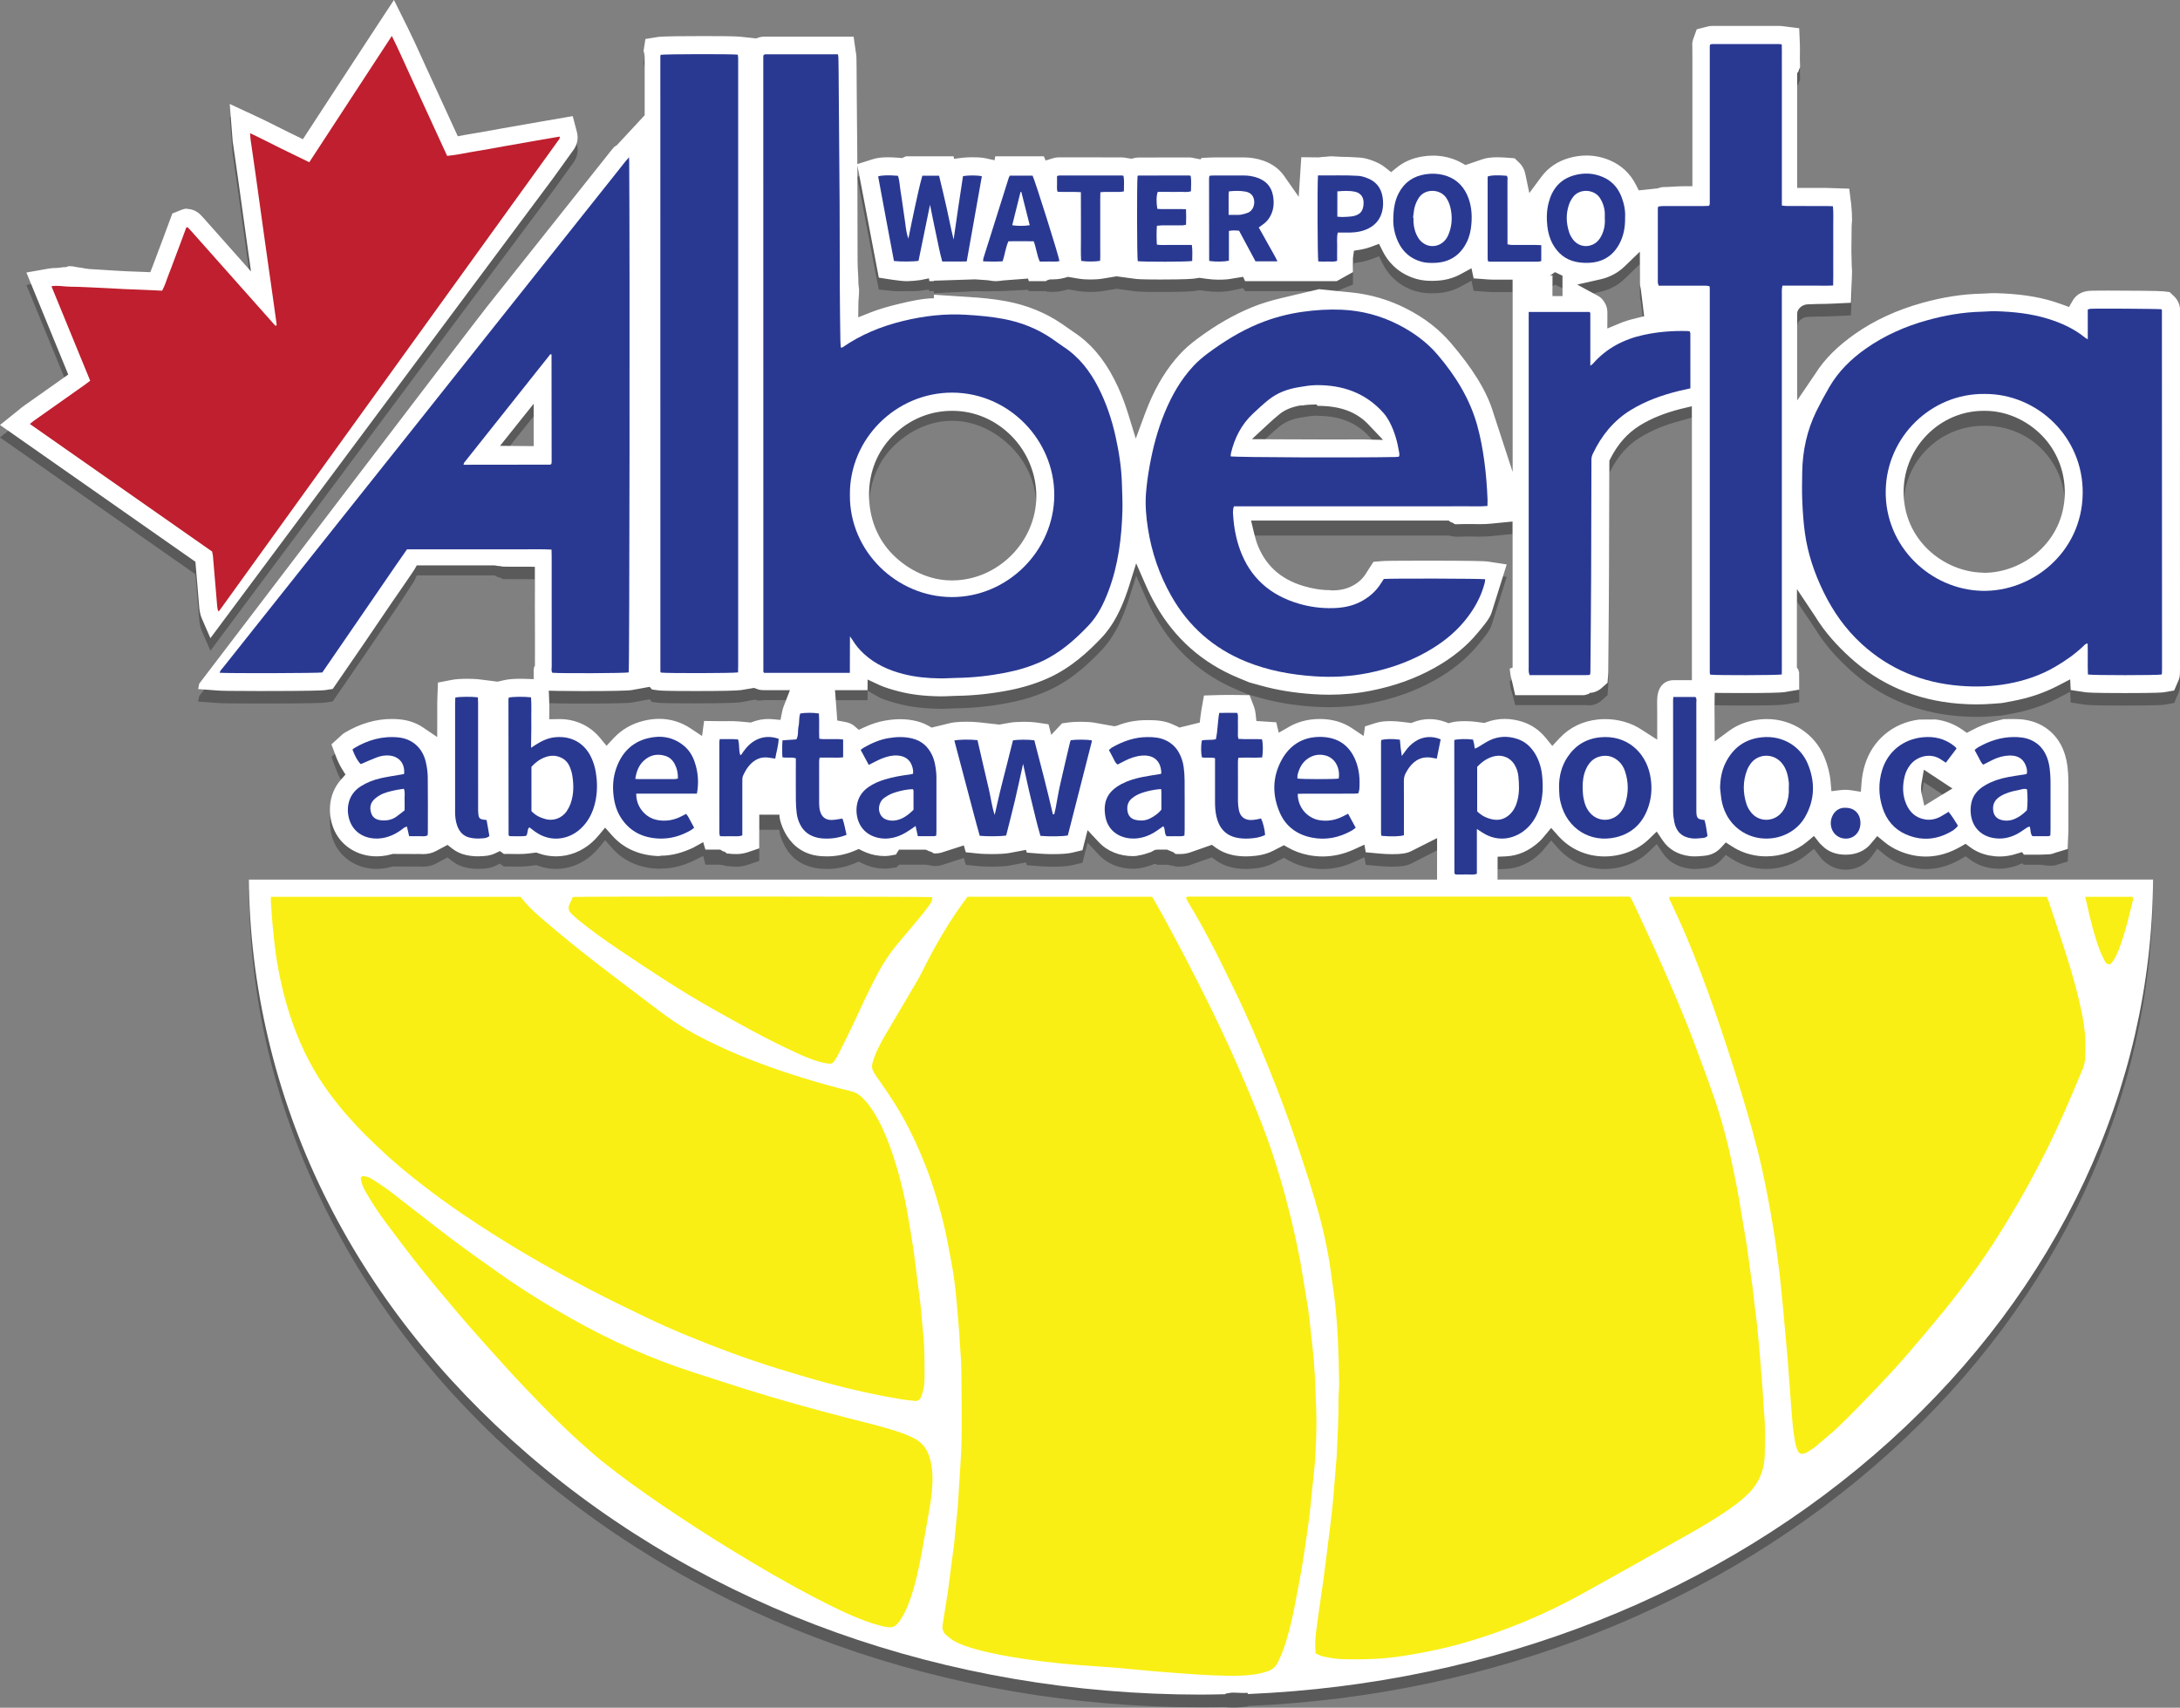
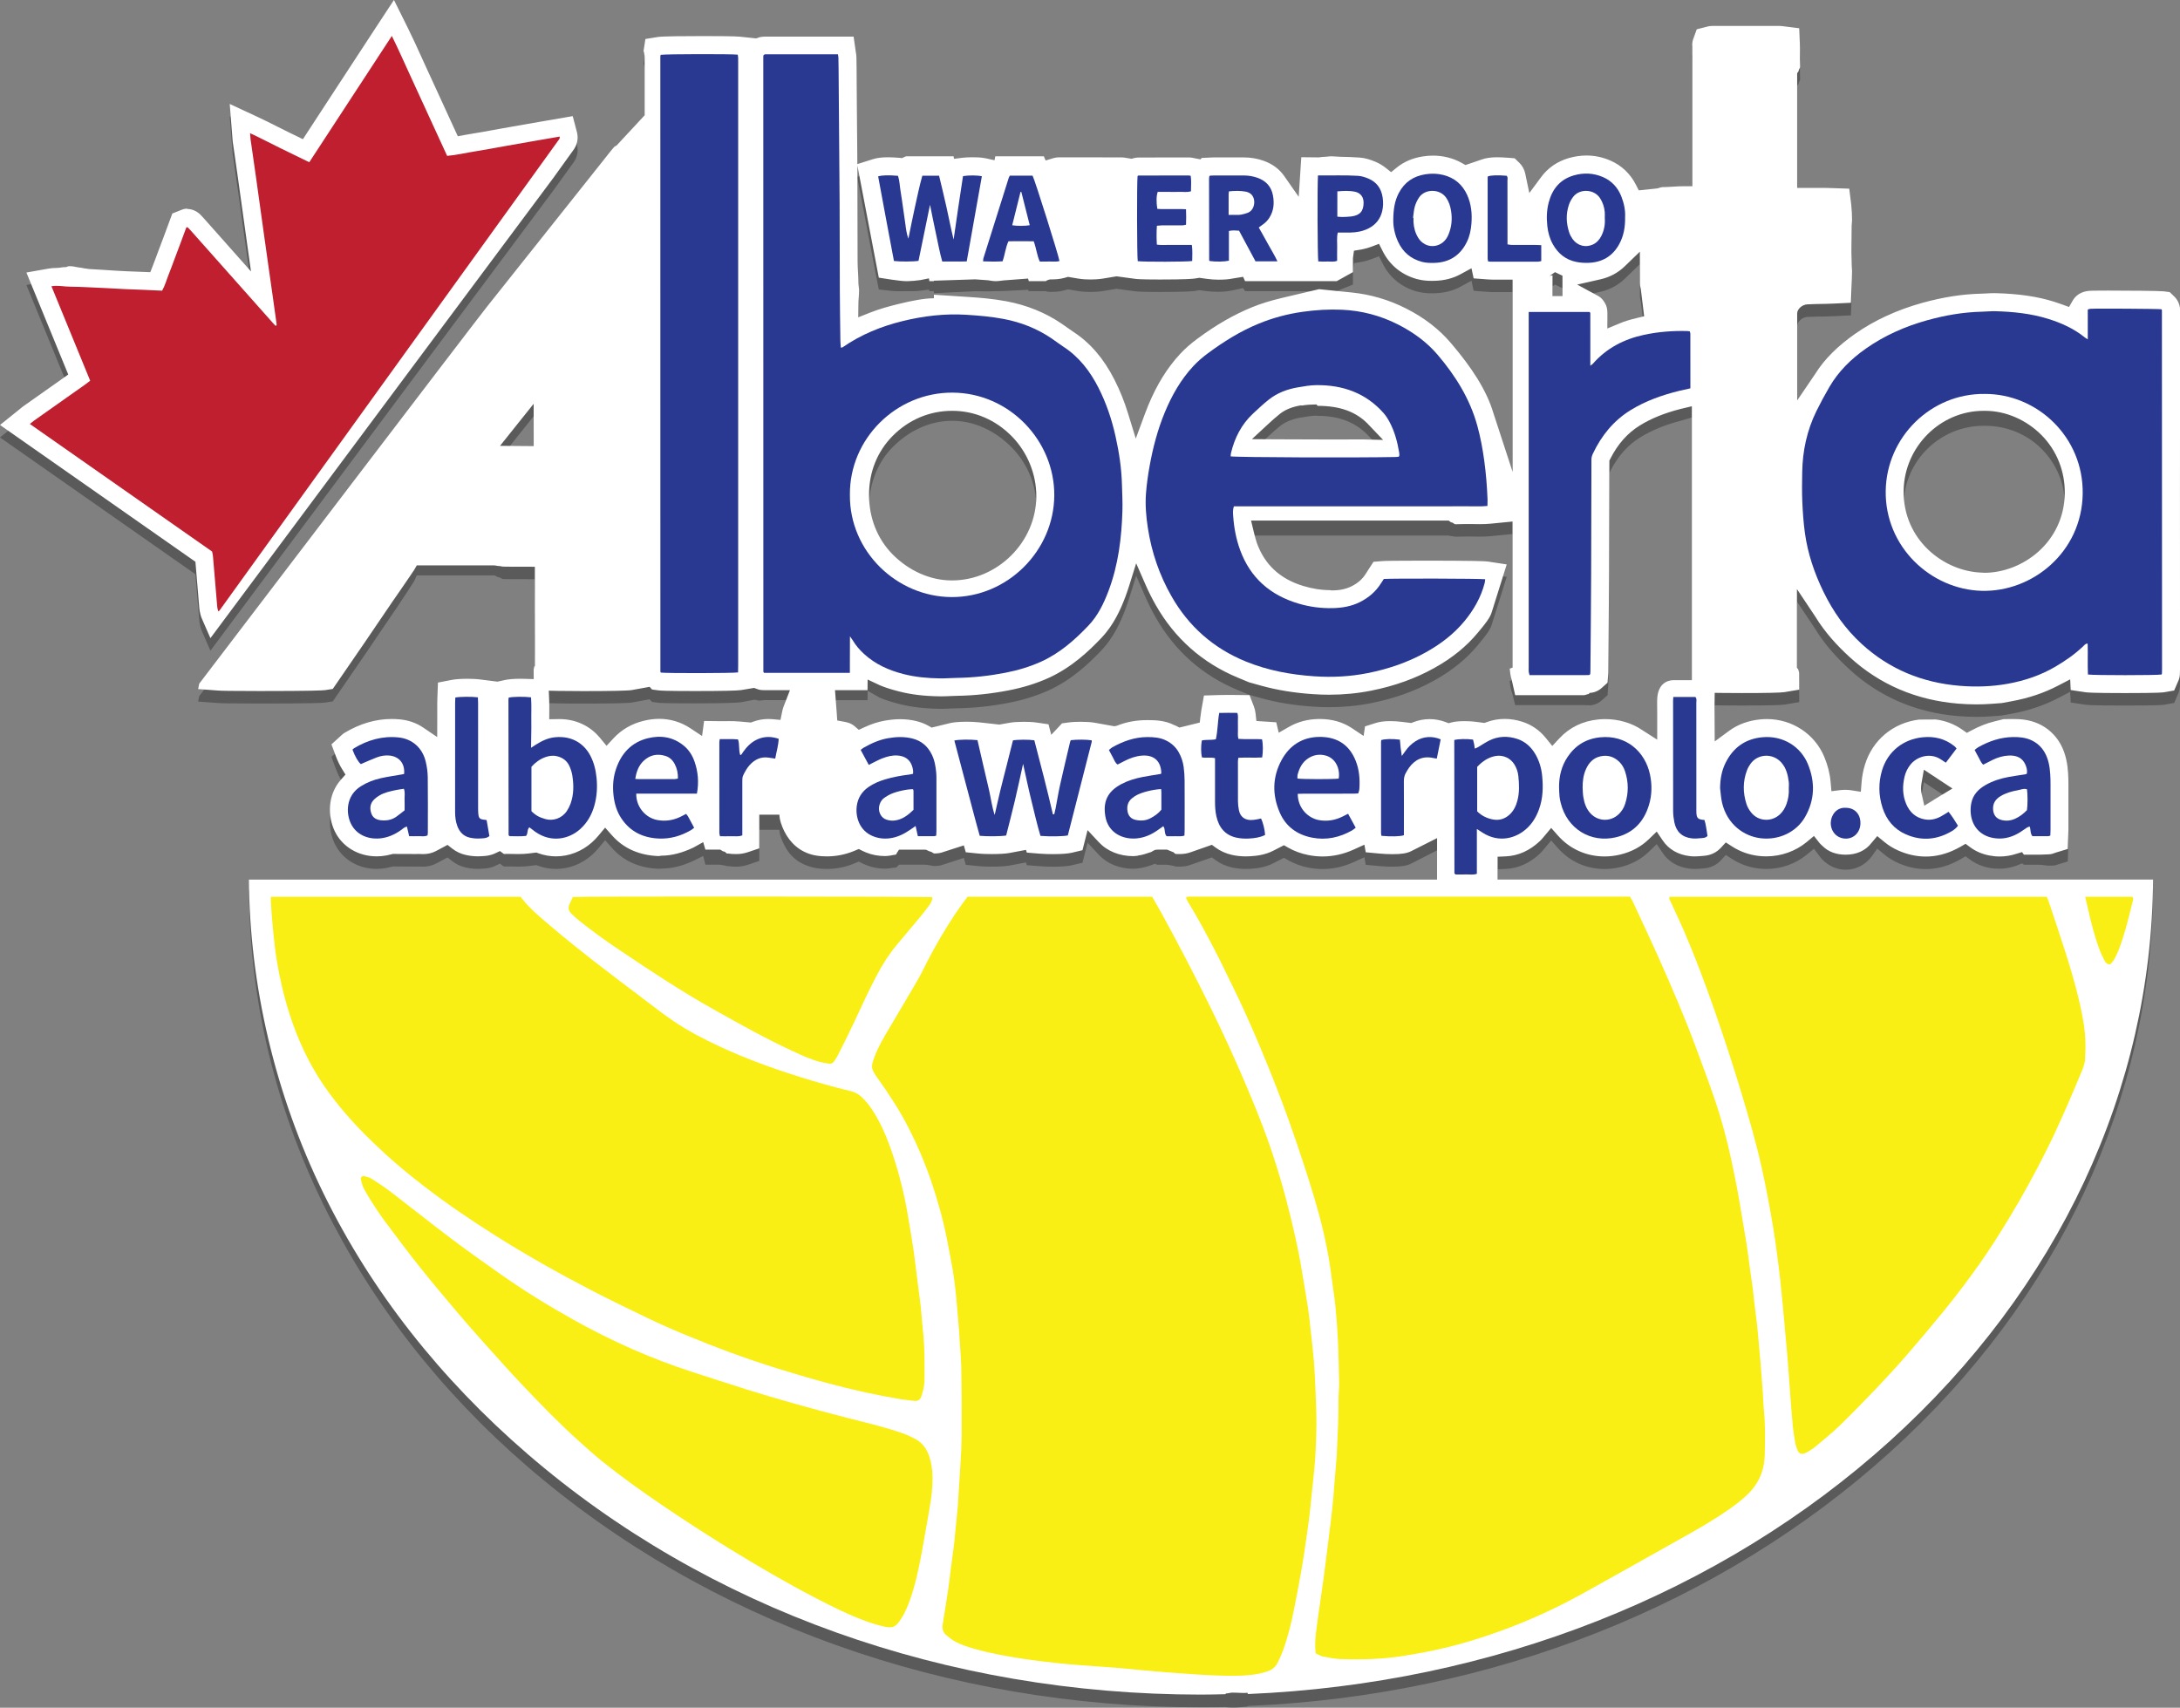
<svg xmlns="http://www.w3.org/2000/svg" version="1.1" id="Layer_1_copy" x="0px" y="0px" width="157.142px" height="123.115px" viewBox="139.918 109.622 157.142 123.115" enable-background="new 139.918 109.622 157.142 123.115" xml:space="preserve">
  <rect x="139.918" y="109.622" width="157.142" height="123.115" fill="#808080" stroke="none" />
  <path opacity="0.3" enable-background="new    " d="M154.27,154.177c0-0.006-0.188-2.234-0.24-2.857l-0.026-0.301l-14.085-9.861  l1.343-1.079l0.097-0.079c0.086-0.071,0.172-0.143,0.278-0.217c0.669-0.474,3.201-2.261,3.201-2.261l-3.017-7.354l1.579-0.28  c0.192-0.034,0.388-0.051,0.599-0.051c0.252,0,0.46,0.007,0.62,0.023c0.101,0.009,0.191,0.011,0.25,0.011l0.125,0  c0.246,0,0.495,0.014,0.735,0.028c0.114,0.007,0.227,0.013,0.339,0.018l0.273,0.019c0.336,0.014,0.654,0.031,0.973,0.048l0.388,0.02  c0.107,0.006,0.215,0.012,0.322,0.019l0.369,0.021c0.197,0.011,0.394,0.023,0.591,0.032c0.245,0.011,0.489,0.021,0.734,0.029  c0.192,0.007,0.384,0.014,0.575,0.022l0.459,0.019l0.168-0.428c0.078-0.198,0.154-0.404,0.234-0.62  c0.044-0.119,0.088-0.237,0.132-0.355l0.146-0.388c0.098-0.259,0.195-0.517,0.292-0.776c0.102-0.271,0.202-0.543,0.299-0.807  l0.317-0.859l0.549-0.218l0.042-0.018c0.095-0.04,0.25-0.106,0.447-0.113l0.057,0.021l0.09,0.008  c0.298,0.024,0.602,0.17,0.835,0.401c0.048,0.048,0.096,0.1,0.143,0.151l0.043,0.046c0.044,0.048,0.088,0.097,0.131,0.146  l3.333,3.753l-0.297-2.12c-0.02-0.142-0.427-3.067-0.427-3.067c-0.07-0.51-0.141-1.019-0.213-1.528  c-0.079-0.563-0.16-1.125-0.241-1.688l-0.069-0.48c-0.006-0.04-0.012-0.081-0.019-0.122c-0.02-0.124-0.037-0.23-0.049-0.337  c-0.014-0.113-0.022-0.226-0.031-0.359l-0.012-0.16l-0.174-2.209l2.007,0.933c0.501,0.233,0.968,0.469,1.42,0.697  c0.258,0.13,0.513,0.26,0.77,0.385l1.077,0.525l0.312-0.477c0.613-0.938,1.224-1.875,1.835-2.813l0.099-0.151  c1.021-1.566,2.044-3.136,3.082-4.714l1.237-1.881l1.001,2.016c0.343,0.691,0.649,1.366,0.945,2.018  c0.142,0.312,0.276,0.609,0.413,0.905c0.3,0.648,0.598,1.298,0.895,1.947l0.435,0.95l0.913,1.987l0.495-0.092  c0.189-0.036,0.384-0.07,0.584-0.101c0.441-0.068,0.875-0.148,1.335-0.232l0.019-0.003c0.217-0.04,0.434-0.08,0.65-0.118  c0.664-0.118,1.328-0.235,1.993-0.351c0.456-0.079,0.911-0.158,1.37-0.236l1.838-0.317l0.302,1.146  c0.09,0.342,0.107,0.862-0.322,1.396l-0.021,0.029c-0.455,0.635-0.913,1.27-1.371,1.905c-0.007,0.009-18.145,24.342-24.704,33.16  l-0.615-1.409C154.312,154.745,154.287,154.402,154.27,154.177z M297.061,158.729c0,0.135-0.003,0.271-0.009,0.406  c-0.008,0.186-0.057,0.369-0.145,0.549l-0.014,0.029l-0.254,0.588l-0.686,0.121c-0.111,0.02-0.37,0.065-2.869,0.065  c-2.446,0-2.752-0.046-2.853-0.062l-1.05-0.158l-0.036-0.771l-0.896,0.466c-1.012,0.525-2.106,0.891-3.348,1.118l-0.7,0.128  l-0.734,0.055c-0.354,0.026-0.717,0.039-1.078,0.039c-0.428,0-0.869-0.018-1.312-0.054c-3.028-0.248-5.66-1.375-7.82-3.348  c-0.895-0.817-1.788-1.78-2.496-2.944l-1.313-1.968v5.655c0,0.058,0.111,0.116,0.107,0.174c-0.004,0.067,0.05,0.133,0.049,0.199  l0.009,1.223l-1.057,0.178c-0.271,0.045-1.299,0.068-3.068,0.068c-0.562,0-0.99-0.002-1.324-0.007l-0.644-0.008l-0.009,0.646  l-0.002,0.1c0.001,0.493,0.004,0.988,0.007,1.484l0.008,1.27l1.022-0.754c0.633-0.467,1.393-0.747,2.258-0.832  c0.16-0.016,0.321-0.024,0.479-0.024c1.82,0,3.442,1.068,4.134,2.721c0.252,0.604,0.406,1.213,0.457,1.812l0.059,0.669l0.666-0.083  c0.096-0.012,0.192-0.018,0.29-0.018c0.043,0,0.088,0.001,0.132,0.004l0.019,0c0.109,0.003,0.219,0.013,0.324,0.03l0.69,0.108  l0.055-0.696c0.032-0.415,0.112-0.833,0.237-1.244c0.546-1.79,2.033-3.03,3.901-3.264l1.207-0.007  c0.698,0.085,1.341,0.333,1.917,0.737l0.325,0.228l0.351-0.187c0.551-0.294,1.081-0.501,1.622-0.635l0.683-0.169l0.752-0.004  c0.42,0,1.059,0.033,1.711,0.319c0.705,0.308,1.273,0.83,1.643,1.506c0.398,0.73,0.495,1.486,0.534,2.063  c0.021,0.302,0.024,0.595,0.024,0.816c0.002,1.092,0.002,2.185,0,3.276c0,0.114-0.005,0.228-0.01,0.34l-0.004,0.119l-0.031,0.927  l-0.869,0.264l-0.017,0.007c-0.111,0.04-0.285,0.028-0.509,0.029c-0.219,0.001-0.437-0.064-0.653-0.064h-1.114l-0.136-0.098  l-0.419,0.172c-0.395,0.131-0.801,0.213-1.207,0.213c-0.243,0-0.49-0.016-0.734-0.063c-0.516-0.099-0.977-0.293-1.369-0.583  l-0.342-0.251l-0.367,0.215c-0.107,0.063-0.205,0.113-0.284,0.153c-0.719,0.368-1.465,0.555-2.218,0.555  c-0.658,0-1.318-0.143-1.963-0.426c-0.371-0.163-0.711-0.371-1.011-0.618l-0.522-0.431l-0.405,0.568  c-0.44,0.588-1.116,0.952-1.856,0.952h-0.034c-0.641,0-1.237-0.289-1.676-0.742c-0.064-0.066-0.127-0.152-0.185-0.227l-0.407-0.539  l-0.517,0.422c-0.81,0.667-1.844,1.032-2.914,1.032c-0.184,0-0.369-0.012-0.551-0.033c-0.693-0.08-1.338-0.31-1.916-0.682  l-0.456-0.294l-0.368,0.399c-0.478,0.513-1.062,0.557-1.281,0.574l-0.028,0.002c-0.184,0.018-0.365,0.033-0.561,0.033  c-0.13,0-0.251-0.007-0.371-0.021c-0.839-0.101-1.51-0.49-1.938-1.127l-0.433-0.641l-0.555,0.539  c-0.568,0.552-1.274,0.931-2.098,1.125c-0.366,0.086-0.737,0.13-1.105,0.13c-1.306,0-2.495-0.531-3.352-1.495l-0.498-0.562  l-0.494,0.592c-0.116,0.141-0.218,0.262-0.332,0.368c-0.727,0.677-1.547,1.054-2.465,1.091l-0.571,0.025v1.469h47.248  c-0.098,15.104-6.822,29.581-18.962,40.557c-12.213,11.041-28.646,17.554-46.271,18.295l-0.021,0.013l-0.022,0.022  c-0.307,0.034-0.676,0.09-1.085,0.09h-0.001c-0.162,0-0.325-0.024-0.464-0.034l-0.027-0.008l-0.027-0.003  c-0.584,0.012-1.172,0.017-1.748,0.017c-18.35,0-35.597-6.169-48.564-17.368c-6.296-5.438-11.238-11.815-14.688-18.86  c-3.519-7.186-5.328-14.809-5.377-22.72h85.645v-0.601c-0.001-0.404,0-0.785,0.001-1.191l0.002-1.043l-1.865,0.953  c-0.312,0.157-0.704,0.225-1.359,0.225c-0.299,0-0.621-0.014-0.934-0.043l-0.986-0.09l-0.095-0.547l-0.763,0.347  c-0.733,0.335-1.49,0.504-2.25,0.504c-0.336,0-0.678-0.034-1.015-0.1c-0.535-0.104-1.029-0.285-1.468-0.537l-0.305-0.174  l-0.769,0.396c-0.588,0.303-1.201,0.372-1.671,0.399c-0.1,0.006-0.2,0.009-0.303,0.009c-0.352,0-0.689-0.036-1.002-0.106  c-0.438-0.1-0.834-0.276-1.176-0.526l-0.274-0.201l-1.55,0.543c-0.236,0.082-0.488,0.123-0.771,0.123  c-0.058,0-0.115-0.002-0.172-0.004c-0.037-0.001-0.063-0.002-0.086-0.002c0,0-0.029-0.005-0.043-0.007  c-0.057-0.01-0.132-0.052-0.219-0.056l-0.388-0.069h-0.709l-0.175-0.067l-0.27,0.105c-0.358,0.12-0.647,0.195-0.908,0.222  l-0.055,0.009c-0.114,0.011-0.222,0.023-0.316,0.023c-0.997,0-1.882-0.359-2.49-1.013l-0.807-0.866l-0.368,1.446l-0.762,0.18  c-0.287,0.067-0.746,0.103-1.366,0.103c-0.256,0-0.64-0.007-1.01-0.037l-0.875-0.072l-0.06-0.197l-1.192,0.225  c-0.266,0.05-0.718,0.077-1.271,0.077c-0.226,0-0.657-0.005-1.004-0.041l-0.872-0.089l-0.141-0.496l-1.574,0.508l-0.017,0.006  c-0.044,0.018-0.235,0.066-0.528,0.068c-0.095,0-0.189-0.037-0.29-0.045c-0.117-0.009-0.249-0.05-0.388-0.05h-1.872l-0.181,0.183  c0,0-0.003,0.015-0.007,0.015c-0.019,0-0.066,0.01-0.103,0.012c-0.067,0.004-0.134,0.012-0.201,0.021l-0.087,0.014  c-0.152,0.021-0.297,0.041-0.42,0.041c-0.488,0-0.95-0.087-1.371-0.259c-0.099-0.041-0.188-0.078-0.267-0.117l-0.265-0.136  l-0.416,0.172c-0.601,0.238-1.238,0.361-1.888,0.361c-0.144,0-0.285-0.006-0.419-0.017c-0.182-0.013-0.359-0.039-0.527-0.077  c-0.969-0.218-1.68-0.754-2.115-1.615c-0.177-0.35-0.357-0.755-0.357-1.115h-1.452v2.244l-0.843,0.285  c-0.277,0.086-0.518,0.129-0.818,0.129c-0.074,0-0.13-0.003-0.201-0.006l-0.009-0.001c-0.03-0.001-0.055-0.003-0.084-0.003  l-0.024,0.001c-0.021-0.001-0.048-0.007-0.077-0.01c-0.075-0.01-0.167-0.022-0.273-0.022c-0.037-0.002-0.121-0.039-0.203-0.048  c-0.151-0.014-0.233-0.052-0.299-0.052h-1.053l-0.157-0.629l-0.72,0.354c-0.772,0.363-1.546,0.555-2.302,0.555  c-0.041,0-0.082,0.006-0.123,0.009c-0.017,0-0.035,0.004-0.052,0.004c-1.403-0.048-2.538-0.55-3.375-1.495l-0.498-0.562  l-0.482,0.576c-0.146,0.174-0.301,0.336-0.461,0.479c-0.729,0.653-1.653,1.014-2.6,1.014c-0.431,0-0.858-0.075-1.27-0.224  l-0.145-0.052l-0.585,0.071c-0.204,0.025-0.42,0.037-0.681,0.037c-0.117,0-0.233-0.002-0.349-0.005  c-0.097-0.002-0.188-0.004-0.277-0.004l-0.449,0.002l-0.282-0.208l-0.349,0.164c-0.366,0.173-0.699,0.189-0.898,0.2l-0.05,0.003  c-0.103,0.008-0.195,0.011-0.289,0.011c-0.288,0-0.578-0.031-0.862-0.094c-0.371-0.082-0.708-0.239-0.999-0.47l-0.332-0.26  l-0.822,0.439c-0.278,0.149-0.592,0.225-0.936,0.225c-0.074,0-0.148-0.003-0.222-0.007l-0.068-0.004l-0.031,0.001  c-0.086,0.004-0.173,0.006-0.26,0.006c-0.077,0-0.156-0.002-0.235-0.003c-0.075-0.001-0.135-0.002-0.195-0.002l-1.181-0.003  l-0.086,0.023c-0.244,0.069-0.493,0.114-0.741,0.136c-0.112,0.01-0.224,0.015-0.335,0.015c-1.327,0-2.484-0.697-3.021-1.82  c-0.496-1.038-0.547-2.589,0.456-3.715l0.321-0.361l-0.254-0.41c-0.165-0.266-0.317-0.584-0.453-0.947l-0.305-0.82l0.632-0.574  l0.011-0.011c0.08-0.081,0.182-0.174,0.331-0.263c1.092-0.652,2.226-0.982,3.367-0.982c0.207,0,0.417,0.011,0.626,0.032  c0.61,0.063,1.164,0.26,1.645,0.585l1.008,0.683l0.001-2.442c0-0.116,0.005-0.232,0.01-0.345l0.042-1.145l1.01-0.195  c0.258-0.05,0.65-0.077,1.103-0.077c0.25,0,0.615,0.008,0.934,0.049l1.243,0.159l0.532-0.119c0.267-0.059,0.651-0.09,1.112-0.09  c0.085,0,0.187,0.001,0.298,0.004l0.67,0.02l-0.004-0.67c0-0.085,0.045-0.162,0.038-0.229c-0.001-0.012,0.05-0.036,0.05-0.036  v-0.026c0-0.913,0.008-1.826,0-2.739c-0.008-0.979,0-1.992,0-2.987v-1.412l-0.959-0.005c-0.092,0-0.483,0.002-0.57,0.002  c-0.103,0-0.224-0.001-0.329-0.004c-0.137-0.003-0.277-0.005-0.406-0.005c-0.114,0-0.231-0.134-0.344-0.133  c-0.108,0.001-0.22-0.133-0.33-0.133h-5.569l-0.192,0.419c-0.245,0.36-0.486,0.771-0.723,1.109  c-0.116,0.166-0.232,0.364-0.347,0.528c-0.064,0.092-0.128,0.2-0.192,0.291c-0.077,0.107-0.153,0.224-0.23,0.335  c-0.318,0.459-0.663,0.97-1.084,1.597c-0.312,0.464-0.623,0.927-0.936,1.382l-2.353,3.425l-0.549,0.086  c-0.157,0.024-0.976,0.067-4.696,0.067c-2.109,0-2.796-0.018-3-0.034l-1.459-0.108l0.078-0.39  c3.034-3.979,19.802-25.994,20.729-27.159c1.859-2.338,8.443-10.618,8.443-10.618l0.225-0.284c0.113-0.144,0.227-0.288,0.341-0.43  c0.054-0.068,0.112-0.133,0.19-0.218l0.165-0.097l2.013-2.168v-4.216c0-0.155-0.055-0.274-0.039-0.351l-0.046-0.013l0.141-0.916  l0.909-0.146c0.335-0.053,1.975-0.064,3.294-0.064c1,0,2.261,0.008,2.6,0.043l1.185,0.125l0.146,0.037  c0.063-0.024,0.238,0.014,0.513,0.014h0.244c0.662,0,1.325-0.004,1.99,0c0.672,0.003,1.345,0,2.023,0h2.104l0.16,1.032l0.007-0.01  c0.015,0.088,0.033,0.176,0.036,0.311c0.008,0.337,0.012,0.661,0.015,0.997l0.051,6.687l1.118-0.358  c0.296-0.093,0.642-0.139,1.087-0.139c0.248,0,0.523,0.012,0.842,0.04l0.168,0.109l0.292-0.038h3.431l0.032,0.09l0.612-0.123  c0.265-0.033,0.523-0.057,0.711-0.057c0.217,0,0.612-0.012,0.944,0.059l0.653,0.229l0.052-0.198h3.502l0.127,0.211l0.559-0.215  c0.057-0.017,0.213-0.081,0.434-0.082l0.362-0.012c0.353,0,4.121,0,4.121,0c0.146,0,0.261,0.02,0.329,0.033l0.389,0.062l0.14-0.04  c0.12-0.035,0.246-0.053,0.373-0.053c1.203-0.002,2.409-0.004,3.615-0.005c0.18,0,0.32,0.034,0.381,0.048l0.461,0.089l0.091-0.102  l0.585-0.028c0.09-0.005,0.185-0.01,0.28-0.01c-0.001,0,1.903,0,2.152-0.001c0.509,0,0.999,0.083,1.454,0.248  c0.627,0.226,1.119,0.59,1.462,1.082l1.056,1.511l0.186-2.854l1.225,0.013c0.118,0.001,0.235,0.054,0.353,0.054  c0.201,0,0.4,0.05,0.6,0.05h0.023c0.213,0,0.423-0.056,0.633-0.056c0.367,0,0.854-0.022,1.359,0.009  c0.364,0.022,0.746,0.108,1.169,0.289c0.259,0.111,0.496,0.244,0.706,0.408l0.406,0.316l0.401-0.328  c0.521-0.423,1.156-0.697,1.889-0.81c0.243-0.038,0.488-0.057,0.727-0.057c0.36,0,0.717,0.043,1.062,0.128  c0.371,0.092,0.716,0.228,1.026,0.405l0.254,0.144l1.207-0.412c0.297-0.102,0.643-0.149,1.089-0.149  c0.227,0,0.484,0.012,0.788,0.037l0.462,0.038l0.334,0.322c0.221,0.214,0.364,0.475,0.428,0.776l0.296,1.408l0.855-1.155  c0.495-0.668,1.169-1.129,2.001-1.369c0.42-0.121,0.844-0.182,1.262-0.182c0.588,0,1.166,0.121,1.716,0.36  c0.82,0.355,1.443,0.947,1.853,1.755l0.201,0.397l1.295-0.135l0.043-0.006c0.102-0.014,0.236-0.002,0.399-0.003  c0.485,0,0.97,0.029,1.456,0.029h0.67v-10.266c0-0.047-0.011-0.071-0.009-0.118c0.005-0.097,0.01-0.174,0.029-0.261  c0.023-0.1,0.048-0.168,0.061-0.199l0.236-0.652l0.629-0.16l0.016-0.005c0.105-0.033,0.27-0.077,0.476-0.077  c0.964-0.001,1.926-0.001,2.888-0.001l1.941,0c0.13,0,0.235,0.016,0.3,0.025l1.135,0.142l0.047,1.104  c0.01,0.261,0.007,0.514,0.005,0.736l-0.001,0.058c0,0.095-0.001,0.189-0.001,0.284c0.001,0.1,0.005,0.202,0.008,0.302  c0.005,0.101,0.008,0.203,0.008,0.303c-0.001,0.095-0.111,0.19-0.106,0.286c0.003,0.064-0.107,0.127-0.107,0.191v8.248l2.055,0.001  c0.109,0,0.268,0.005,0.385,0.01l0.168,0.006l1.146,0.038l0.142,1.124c0.041,0.406,0.061,0.788,0.061,1.125v0.044  c0,0.126-0.025,0.251-0.023,0.376c0.004,0.317-0.008,0.635-0.009,0.953l-0.007,0.486l-0.002,0.505c0,0.31,0.021,0.621,0.02,0.929  c0,0.12,0.021,0.241,0.021,0.363v0.06c0,0.341-0.019,0.694-0.031,1.07l-0.051,1.191l-1.196,0.057c-0.4,0.019-0.809,0.029-1.28,0.032  c-0.146,0.001-0.301,0.009-0.472,0.018l-0.158,0.002c-0.48,0.024-0.767,0.4-0.767,0.648v6.284l1.31-1.927  c0.667-1.074,1.639-2.012,2.855-2.869c1.402-0.986,3.052-1.739,4.848-2.237c1.503-0.418,2.909-0.635,4.27-0.665  c0.104-0.002,0.215-0.008,0.318-0.015l0.034-0.001c0.171-0.01,0.366-0.021,0.567-0.021c0.049,0,0.098,0.001,0.146,0.002  c1.651,0.046,2.976,0.242,4.166,0.614c0.195,0.062,0.388,0.126,0.571,0.194l0.511,0.187l0.271-0.471  c0.233-0.405,0.656-0.651,1.189-0.693c0.074-0.006,0.229-0.018,1.348-0.018c1.451,0,3.733,0.018,4.025,0.056l0.423,0.055  l0.296,0.284c0.098,0.088,0.178,0.184,0.244,0.292c0.137,0.219,0.208,0.468,0.208,0.721  C297.054,141.5,297.058,150.114,297.061,158.729z M178.389,142.683l-0.003-3.052l-1.149,1.436l-1.274,1.597L178.389,142.683z   M196.86,160.098h-1.861c-0.167,0-0.352,0.082-0.55-0.01l-0.178-0.019l-0.93,0.178c-0.262,0.044-1.377,0.082-3.323,0.082  c-2.241,0-2.53-0.03-2.625-0.042l-0.475-0.06l-0.172-0.191l-1.278,0.233c-0.274,0.049-1.5,0.076-3.544,0.076  c-0.757,0-1.349-0.004-1.758-0.014l-0.689-0.016l0.028,0.688c0.01,0.252,0.01,0.5,0.009,0.708l-0.004,0.662l0.734-0.012  c1.166,0,2.205,0.482,2.926,1.357l0.47,0.57l0.502-0.542c0.58-0.625,1.308-1.049,2.166-1.259c0.384-0.094,0.765-0.143,1.132-0.143  c0.794,0,1.564,0.231,2.227,0.669l0.859,0.567l0.146-1.082l1.143,0.013l0.125,0c0.088,0,0.276-0.002,0.276-0.002  c0.097-0.001,0.192-0.001,0.287-0.001c0.195,0,0.455,0.003,0.73,0.028l0.812,0.074l0.138-0.052c0.362-0.135,0.74-0.203,1.124-0.203  c0.097,0,0.196,0.004,0.295,0.013l0.576,0.052l0.115-0.567c0.021-0.104,0.052-0.332,0.101-0.464L196.86,160.098z M253.606,131.037  l1.512,0.819c0.214,0.116,0.358,0.291,0.484,0.505c0.145,0.233,0.182,0.478,0.182,0.724v1.116l0.937-0.389  c0.283-0.122,0.681-0.241,1.146-0.355l0.567-0.137l-0.24-1.961l-0.009-0.042c-0.026-0.099-0.055-0.236-0.055-0.412l-0.004-2.242  l-1.092,1.056c-0.486,0.469-1.075,0.785-1.752,0.938L253.606,131.037z M251.549,130.461l0.03-0.016  c0.014-0.012,0.026-0.022,0.04-0.034c0.044-0.022,0.209-0.041,0.209-0.041v1.317h0.719v-1.317c0,0,0.066,0.035,0.069,0.037  c-0.013-0.006-0.078-0.014-0.091-0.021c-0.043-0.026-0.113-0.052-0.156-0.073l-0.362-0.174l-0.323,0.228  c-0.019,0.014-0.041,0.03-0.061,0.046C251.592,130.429,251.566,130.447,251.549,130.461z M201.723,122.454l0.017,6.906  c0.001,0.543,0.054,1.087,0.057,1.631l0.046,0.409c0,0.011,0,0.022,0,0.034c0,0.339-0.044,0.681-0.04,1.023l-0.015,0.938  l0.861-0.342c0.666-0.261,1.352-0.45,2.029-0.616c0.896-0.218,1.84-0.414,2.559-0.414v-0.256l2.609,0.17  c0.718,0.047,1.679,0.125,2.639,0.307c1.461,0.276,2.803,0.821,3.974,1.62c0.131,0.089,0.263,0.182,0.393,0.275  c0.152,0.11,0.297,0.213,0.437,0.305c1.217,0.794,2.185,1.92,2.959,3.442c0.394,0.772,0.714,1.566,0.979,2.428l0.562,1.825  l0.662-1.792c0.075-0.204,0.155-0.408,0.237-0.605c0.617-1.491,1.367-2.702,2.292-3.7c0.353-0.381,0.76-0.74,1.244-1.098  c1.366-1.011,2.622-1.734,3.953-2.278c0.622-0.254,1.316-0.47,2.123-0.661l2.701-0.638l2.344,0.238  c1.373,0.14,2.695,0.529,3.931,1.157c1.314,0.668,2.373,1.486,3.235,2.498c1.482,1.739,2.563,3.384,3.052,5.028l1.389,4.25v-13.858  l-1.468-0.001c-0.089,0-0.216-0.006-0.274-0.012l-1.067-0.079l-0.155-0.729l-0.786,0.427c-0.546,0.301-1.179,0.461-1.871,0.478  c-0.068,0.001-0.139,0.003-0.207,0.003c-0.256,0-0.646-0.014-1.063-0.127c-1.109-0.304-1.967-1.002-2.478-2.021l-0.262-0.522  l-0.546,0.208c-0.209,0.079-0.431,0.142-0.657,0.187l-0.602,0.103l-0.073,0.535c0,0.041,0,0.582,0,1.007l-1.17,0.474h-6.606  l-0.141-0.223l-0.765,0.168c-0.275,0.059-0.616,0.104-1.015,0.104c-0.265,0-0.542-0.011-0.803-0.045l-0.574-0.073l-0.297,0.051  c-0.168,0.029-0.719,0.077-2.549,0.077c-1.415,0-1.68-0.036-1.766-0.047l-1.355-0.182l-0.976,0.162  c-0.329,0.055-0.673,0.066-0.904,0.066c-0.228,0-0.567-0.011-0.884-0.064l-0.734-0.124l-0.266,0.075  c-0.35,0.098-0.67,0.104-0.904,0.108l-0.111,0.002c-0.097,0.003-0.176-0.03-0.239-0.02c-0.027,0.004-0.053-0.035-0.08-0.035h-0.021  h-0.438h-0.767l-0.054-0.097l-1.749,0.087c-0.167,0.011-0.337,0.009-0.527,0.009h-0.111c-0.215,0-0.426,0.024-0.632,0.017  l-0.794-0.011l-2.975,0.142v-0.146h-0.326l-0.032-0.112l-0.61,0.079c-0.28,0.039-0.681,0.033-0.896,0.033h-0.166  c-0.268,0-0.698,0.02-1.008-0.019l-0.933-0.099c-0.094-0.487-0.23-1.188-0.245-1.263L201.723,122.454z M238.65,141.131  c-0.936-1.038-2.165-1.531-3.758-1.531h-0.004l-0.07-0.011c-0.322,0.003-0.683,0.06-1.064,0.125l-0.055,0.007  c-0.629,0.107-1.128,0.312-1.526,0.629c-0.289,0.229-0.576,0.493-0.822,0.722l-1.192,1.106l1.627,0.013  c1.243,0.01,2.652,0.015,4.073,0.015c0.841,0,1.622-0.002,2.315-0.005l1.443-0.008L238.65,141.131z M212.866,141.898  c-1.182-1.209-2.708-1.939-4.297-1.939h-0.025c-1.593,0-3.104,0.709-4.282,1.901c-1.106,1.118-1.7,2.688-1.7,4.321v0.037  c0,1.615,0.59,3.057,1.691,4.172c1.166,1.181,2.71,1.796,4.264,1.796h0.025c3.278,0,6.062-2.717,6.078-6.007  C214.629,144.596,213.989,143.048,212.866,141.898z M261.873,159.378V139.72l-0.809,0.237c-1.167,0.302-2.098,0.695-2.929,1.207  c-0.899,0.554-1.599,1.351-2.14,2.421l-0.068,0.14l-0.007,2.727c-0.003,1.85-0.007,3.703-0.016,5.553  c-0.008,1.636-0.021,3.272-0.035,4.908l-0.018,2.031c0,0.108-0.01,0.2-0.015,0.255l-0.041,0.541l-0.395,0.353  c-0.046,0.041-0.115,0.105-0.22,0.17c-0.213,0.131-0.445,0.204-0.684,0.212l-0.049-0.012c-0.114,0.004-0.231-0.006-0.344-0.006  h-4.965l-0.23-0.926l-0.014-0.029c-0.034-0.09-0.082-0.226-0.103-0.401l-0.048-0.391l0.084-0.014  c-0.001-0.018,0.121-0.035,0.121-0.053v-10.522l-1.578,0.154c-0.225,0.023-0.51,0.034-0.785,0.034c-0.132,0-0.288-0.002-0.418-0.005  l-0.036,0c-0.105-0.002-0.216-0.004-0.32-0.004c-0.006,0-0.242,0.002-0.317,0.002c-0.1,0-0.2,0.003-0.3,0.006  c-0.085,0.003-0.171,0.006-0.257,0.006l-0.111,0c-0.092,0-0.186-0.044-0.277-0.041c-0.077,0.003-0.153-0.041-0.23-0.041h-14.22  l0.23,0.868c0.06,0.213,0.125,0.438,0.192,0.624c0.568,1.553,1.667,2.565,3.359,3.068c0.606,0.181,1.249,0.196,1.907,0.196  c0.037,0,0.075-0.083,0.112-0.083h0.045c0.583,0,1.031-0.024,1.41-0.213c0.452-0.226,0.787-0.482,1.026-0.87  c0.049-0.08,0.1-0.137,0.148-0.212l0.396-0.601l0.637-0.044c0.185-0.015,0.849-0.029,2.96-0.029c3.666,0,4.468,0.039,4.62,0.062  l1.386,0.213l-1.088,3.469c-0.129,0.411-0.521,0.884-0.902,1.341l-0.096,0.117c-0.82,0.99-1.843,1.819-3.123,2.534  c-1.373,0.766-2.867,1.303-4.566,1.641c-0.975,0.194-1.99,0.292-3.022,0.292c-0.383,0-0.776-0.014-1.169-0.041  c-1.363-0.092-2.58-0.291-3.723-0.608l-0.875-0.243l-0.813-0.337c-2.559-1.063-4.552-2.826-5.924-5.24  c-0.263-0.46-0.503-0.939-0.716-1.423l-0.693-1.581l-0.515,1.648c-0.083,0.264-0.174,0.529-0.271,0.786  c-0.33,0.876-0.825,2.004-1.729,2.953c-0.903,0.947-2.151,2.13-3.806,2.879c-0.876,0.396-1.814,0.688-2.867,0.893  c-1.258,0.245-2.513,0.377-3.731,0.394c-0.146,0.002-0.292,0.009-0.438,0.016l-0.029,0.001c-0.214,0.01-0.435,0.021-0.667,0.021  l-0.11-0.001c-1.125-0.016-2.06-0.128-2.94-0.354c-0.581-0.149-1.001-0.285-1.363-0.439l-0.891-0.507l-0.007,0.678h-2.345  c0,0,0.122,1.688,0.126,1.743l0.036,0.576l0.507,0.115c0.309,0.049,0.554,0.167,0.729,0.318l0.316,0.279l0.377-0.172  c0.524-0.244,1.015-0.401,1.5-0.487c0.4-0.07,0.761-0.104,1.104-0.104c0.408,0,0.804,0.047,1.175,0.139  c0.315,0.078,0.61,0.193,0.876,0.343l0.222,0.125l1.32-0.322c0.189-0.046,0.551-0.101,1.194-0.101c0.234,0,0.585,0.007,0.922,0.045  l1.446,0.161l0.74-0.133c0.249-0.045,0.609-0.069,1.013-0.069c0.255,0,0.625,0.01,0.94,0.056l0.847,0.123l0.199,0.761l0.775-0.826  l0.45-0.063c0.301-0.042,0.655-0.052,0.899-0.052c0.404,0,0.762,0.024,1.009,0.069l1.414,0.254l0.172-0.124  c0.741-0.297,1.456-0.496,2.183-0.496h0.042c0.534,0,1.236,0.1,1.929,0.451c0.048,0.024,0.095,0.077,0.141,0.103l0.223,0.139  l1.468-0.351l0.052-0.442c0.02-0.171,0.042-0.322,0.067-0.466l0.184-1.032l1.049-0.032c0.229-0.007,0.454-0.009,0.679-0.009  c0.152,0,0.305,0.001,0.459,0.003l1.099,0.013l0.314,0.82c0.061,0.159,0.101,0.328,0.12,0.504l0.059,0.54l1.433,0.093l0.178,0.754  l0.751-0.431c0.622-0.356,1.332-0.544,2.11-0.558l0.096-0.001c0.881,0,1.657,0.22,2.31,0.655l0.852,0.569l0.1-0.69l0.772-0.246  c0.286-0.09,0.629-0.135,1.049-0.135c0.268,0,0.552,0.019,0.844,0.055l0.668,0.083l0.153-0.06c0.373-0.146,0.766-0.221,1.168-0.221  c0.401,0,0.797,0.074,1.175,0.219l0.195,0.076l0.203-0.054c0.236-0.063,0.552-0.095,0.938-0.095c0.198,0,0.502,0.008,0.819,0.05  l0.626,0.081l0.149-0.055c0.422-0.156,0.864-0.235,1.314-0.235c0.422,0,0.854,0.071,1.281,0.209  c0.661,0.215,1.226,0.605,1.677,1.162l0.469,0.577l0.506-0.544c0.742-0.796,1.69-1.256,2.817-1.367  c0.166-0.016,0.334-0.024,0.497-0.024c0.939,0,1.905,0.27,2.648,0.782l1.09,0.697v-2.798c0-1.515,1.101-1.667,1.154-1.667  L261.873,159.378L261.873,159.378z M278.43,167.721l0.198,0.886l0.869-0.537c0.069-0.043,0.139-0.087,0.21-0.13l0.948-0.573  l-2.058-1.357l-0.17,0.971C278.38,167.255,278.38,167.497,278.43,167.721z M288.754,146.091c0.023-1.567-0.566-2.986-1.66-4.097  c-1.084-1.1-2.572-1.675-4.083-1.675h-0.115c-3.122,0-5.704,2.504-5.757,5.649c-0.059,3.558,2.895,5.81,5.665,5.881  c0.047,0.001,0.094-0.012,0.141-0.012C285.698,151.838,288.703,149.63,288.754,146.091z" />
  <path fill="#FFFFFF" d="M154.27,153.279c0-0.006-0.188-2.234-0.24-2.857l-0.026-0.301l-14.085-9.861l1.343-1.079l0.097-0.08  c0.086-0.071,0.172-0.143,0.278-0.217c0.669-0.473,3.201-2.261,3.201-2.261l-3.017-7.354l1.579-0.28  c0.192-0.034,0.388-0.051,0.599-0.051c0.252,0,0.46-0.071,0.62-0.056c0.101,0.009,0.191-0.069,0.25-0.069h0.125  c0.246,0,0.495,0.093,0.735,0.107c0.114,0.006,0.227,0.053,0.339,0.058l0.273,0.039c0.336,0.014,0.654,0.041,0.973,0.058  l0.388,0.025c0.107,0.006,0.215,0.014,0.322,0.021l0.369,0.022c0.197,0.011,0.394,0.023,0.591,0.032  c0.245,0.011,0.489,0.021,0.734,0.029c0.192,0.007,0.384,0.014,0.575,0.022l0.459,0.019l0.168-0.428  c0.078-0.198,0.154-0.404,0.234-0.62c0.044-0.119,0.088-0.237,0.132-0.355l0.146-0.388c0.098-0.259,0.195-0.517,0.292-0.776  c0.102-0.271,0.202-0.544,0.299-0.807l0.317-0.858l0.549-0.218l0.042-0.018c0.095-0.04,0.25-0.105,0.447-0.113l0.057,0.022  l0.09,0.007c0.298,0.024,0.602,0.17,0.835,0.401c0.048,0.048,0.096,0.1,0.143,0.15l0.043,0.046c0.044,0.048,0.088,0.097,0.131,0.146  l3.333,3.753l-0.297-2.12c-0.021-0.142-0.427-3.067-0.427-3.067c-0.07-0.51-0.141-1.019-0.213-1.528  c-0.079-0.563-0.16-1.125-0.241-1.688l-0.069-0.48c-0.006-0.04-0.012-0.081-0.019-0.123c-0.02-0.124-0.037-0.23-0.049-0.337  c-0.013-0.113-0.021-0.226-0.031-0.359l-0.012-0.161l-0.174-2.209l2.007,0.933c0.501,0.232,0.968,0.469,1.42,0.697  c0.258,0.13,0.513,0.259,0.77,0.384l1.077,0.526l0.312-0.478c0.613-0.937,1.224-1.875,1.835-2.813l0.099-0.151  c1.021-1.566,2.044-3.136,3.082-4.714l1.236-1.881l1.001,2.016c0.343,0.691,0.649,1.366,0.945,2.018  c0.141,0.312,0.276,0.609,0.413,0.906c0.3,0.648,0.598,1.298,0.895,1.947l0.435,0.949l0.913,1.988l0.495-0.092  c0.189-0.035,0.384-0.07,0.585-0.101c0.44-0.068,0.875-0.147,1.334-0.232l0.019-0.003c0.217-0.04,0.434-0.08,0.65-0.118  c0.664-0.117,1.329-0.234,1.993-0.351c0.456-0.08,0.911-0.158,1.37-0.237l1.838-0.317l0.301,1.146  c0.09,0.342,0.107,0.862-0.322,1.396l-0.021,0.029c-0.455,0.635-0.913,1.27-1.371,1.905c-0.007,0.009-18.145,24.343-24.704,33.16  l-0.615-1.409C154.312,153.847,154.287,153.505,154.27,153.279z M297.061,157.831c0,0.135-0.003,0.271-0.009,0.406  c-0.008,0.186-0.057,0.369-0.145,0.549l-0.014,0.028l-0.254,0.588l-0.686,0.121c-0.111,0.02-0.37,0.065-2.869,0.065  c-2.446,0-2.752-0.046-2.853-0.062l-1.05-0.158l-0.036-0.77l-0.896,0.466c-1.012,0.525-2.106,0.891-3.348,1.118l-0.7,0.128  l-0.734,0.054c-0.354,0.026-0.717,0.04-1.078,0.04c-0.428,0-0.869-0.019-1.312-0.054c-3.028-0.248-5.66-1.374-7.82-3.348  c-0.895-0.817-1.788-1.78-2.496-2.943l-1.313-1.968v5.655c0,0.058,0.111,0.116,0.107,0.173c-0.004,0.067,0.05,0.134,0.049,0.199  l0.009,1.223l-1.057,0.178c-0.271,0.045-1.299,0.068-3.068,0.068c-0.562,0-0.99-0.003-1.324-0.007l-0.644-0.008l-0.009,0.646  l-0.002,0.1c0.001,0.493,0.004,0.988,0.007,1.484l0.008,1.271l1.022-0.754c0.633-0.467,1.393-0.747,2.258-0.833  c0.16-0.016,0.321-0.023,0.479-0.023c1.82,0,3.442,1.068,4.134,2.721c0.252,0.604,0.406,1.213,0.457,1.812l0.059,0.669l0.666-0.084  c0.096-0.012,0.192-0.018,0.29-0.018c0.043,0,0.088,0.001,0.132,0.004l0.019,0c0.109,0.003,0.219,0.013,0.324,0.03l0.69,0.108  l0.055-0.696c0.032-0.416,0.112-0.834,0.237-1.245c0.546-1.79,2.033-3.03,3.901-3.264l1.207-0.007  c0.698,0.086,1.341,0.333,1.917,0.737l0.325,0.228l0.351-0.187c0.551-0.294,1.081-0.502,1.622-0.636l0.683-0.169l0.752-0.004  c0.42,0,1.059,0.033,1.711,0.318c0.705,0.308,1.273,0.83,1.643,1.506c0.398,0.731,0.495,1.486,0.534,2.063  c0.021,0.303,0.024,0.595,0.024,0.817c0.002,1.092,0.002,2.185,0,3.276c0,0.114-0.005,0.228-0.01,0.34l-0.004,0.118l-0.031,0.927  l-0.869,0.264l-0.017,0.006c-0.111,0.041-0.285,0.117-0.509,0.119c-0.219,0.001-0.437,0.024-0.653,0.024h-1.114l-0.136-0.187  l-0.419,0.127c-0.395,0.13-0.801,0.191-1.207,0.191c-0.243,0-0.49-0.027-0.734-0.074c-0.516-0.1-0.977-0.298-1.369-0.588  l-0.342-0.254l-0.367,0.214c-0.107,0.063-0.205,0.111-0.284,0.151c-0.719,0.368-1.465,0.555-2.218,0.555  c-0.658,0-1.318-0.144-1.963-0.427c-0.371-0.162-0.711-0.371-1.011-0.618l-0.522-0.43l-0.405,0.478  c-0.44,0.588-1.116,0.861-1.856,0.861h-0.034c-0.641,0-1.237-0.198-1.676-0.651c-0.064-0.067-0.127-0.107-0.185-0.182l-0.407-0.517  l-0.517,0.434c-0.81,0.667-1.844,1.037-2.914,1.037c-0.184,0-0.369-0.008-0.551-0.03c-0.693-0.081-1.338-0.309-1.916-0.681  l-0.456-0.293l-0.368,0.399c-0.478,0.513-1.062,0.557-1.281,0.573l-0.028,0.002c-0.184,0.018-0.365,0.033-0.561,0.033  c-0.13,0-0.251-0.006-0.371-0.021c-0.839-0.101-1.51-0.49-1.938-1.127l-0.433-0.641l-0.555,0.538  c-0.568,0.553-1.274,0.931-2.098,1.125c-0.366,0.086-0.737,0.13-1.105,0.13c-1.306,0-2.495-0.531-3.352-1.494l-0.498-0.562  l-0.494,0.592c-0.116,0.141-0.218,0.262-0.332,0.368c-0.727,0.677-1.547,1.054-2.465,1.091l-0.571,0.025v1.647h47.248  c-0.098,15.104-6.822,29.491-18.962,40.467c-12.213,11.042-28.646,17.509-46.271,18.251l-0.021-0.01l-0.022-0.079  c-0.307,0.034-0.676-0.013-1.085-0.013h-0.001c-0.162,0-0.325,0.067-0.464,0.058l-0.027,0.037l-0.027,0.02  c-0.584,0.013-1.172,0.028-1.748,0.028c-18.35,0-35.597-6.163-48.564-17.363c-6.296-5.438-11.238-11.722-14.688-18.768  c-3.519-7.187-5.328-15.075-5.377-22.627h85.645v-0.69c-0.001-0.403,0-0.83,0.001-1.235l0.002-1.066l-1.865,0.941  c-0.312,0.158-0.704,0.219-1.359,0.219c-0.299,0-0.621-0.017-0.934-0.045l-0.986-0.092l-0.095-0.548l-0.763,0.347  c-0.733,0.334-1.49,0.503-2.25,0.503c-0.336,0-0.678-0.034-1.015-0.1c-0.535-0.105-1.029-0.285-1.468-0.537l-0.305-0.174  l-0.769,0.396c-0.588,0.303-1.201,0.373-1.671,0.4c-0.1,0.006-0.2,0.009-0.303,0.009c-0.352,0-0.689-0.036-1.002-0.107  c-0.438-0.099-0.834-0.276-1.176-0.526l-0.274-0.201l-1.55,0.543c-0.236,0.083-0.488,0.123-0.771,0.123  c-0.058,0-0.115-0.001-0.172-0.004c-0.037-0.001-0.063-0.001-0.086-0.001c0,0-0.029-0.005-0.043-0.007  c-0.057-0.009-0.132-0.143-0.219-0.146l-0.388-0.161h-0.709l-0.175,0.023l-0.27,0.151c-0.358,0.12-0.647,0.218-0.908,0.244  l-0.055,0.021c-0.114,0.011-0.222,0.03-0.316,0.03c-0.997,0-1.882-0.356-2.49-1.01l-0.807-0.864l-0.368,1.446l-0.762,0.181  c-0.287,0.067-0.746,0.102-1.366,0.102c-0.256,0-0.64-0.006-1.01-0.037l-0.875-0.073l-0.06-0.196l-1.192,0.224  c-0.266,0.05-0.718,0.078-1.271,0.078c-0.226,0-0.657-0.005-1.004-0.041l-0.872-0.09l-0.141-0.495l-1.574,0.508l-0.017,0.007  c-0.044,0.017-0.235,0.066-0.528,0.068c-0.095,0-0.189-0.128-0.29-0.136c-0.117-0.009-0.249-0.14-0.388-0.14h-1.872l-0.181,0.273  c0,0-0.003,0.059-0.007,0.059c-0.019,0-0.066,0.034-0.103,0.036c-0.067,0.004-0.134,0.022-0.201,0.032l-0.087,0.019  c-0.152,0.021-0.297,0.044-0.42,0.044c-0.488,0-0.95-0.085-1.371-0.257c-0.099-0.041-0.188-0.077-0.267-0.117l-0.265-0.135  l-0.416,0.172c-0.601,0.238-1.238,0.36-1.888,0.36c-0.144,0-0.285-0.005-0.419-0.016c-0.182-0.014-0.359-0.04-0.527-0.078  c-0.969-0.217-1.68-0.845-2.115-1.706c-0.177-0.35-0.357-0.845-0.357-1.205h-1.452v2.425l-0.843,0.285  c-0.277,0.086-0.518,0.128-0.818,0.128c-0.074,0-0.13-0.003-0.201-0.006l-0.009-0.001c-0.03-0.001-0.055-0.002-0.084-0.002  l-0.024,0.001c-0.021-0.001-0.048-0.006-0.077-0.01c-0.075-0.01-0.167-0.022-0.273-0.022c-0.037-0.001-0.121-0.13-0.203-0.139  c-0.151-0.015-0.233-0.143-0.299-0.143h-1.053l-0.157-0.538l-0.72,0.399c-0.772,0.363-1.546,0.578-2.302,0.578  c-0.041,0-0.082,0.017-0.123,0.02c-0.017,0-0.035,0.009-0.052,0.009c-1.403-0.047-2.538-0.547-3.375-1.491l-0.498-0.561  l-0.482,0.577c-0.146,0.174-0.301,0.336-0.461,0.48c-0.729,0.653-1.653,1.014-2.6,1.014c-0.431,0-0.858-0.075-1.27-0.223  l-0.145-0.053l-0.585,0.072c-0.204,0.025-0.42,0.037-0.681,0.037c-0.117,0-0.233-0.002-0.349-0.004  c-0.097-0.002-0.188-0.004-0.277-0.004l-0.449,0.001l-0.282-0.208l-0.349,0.165c-0.366,0.172-0.699,0.189-0.898,0.2l-0.05,0.003  c-0.103,0.008-0.195,0.011-0.289,0.011c-0.288,0-0.578-0.032-0.862-0.094c-0.371-0.082-0.708-0.24-0.999-0.469l-0.332-0.261  l-0.822,0.439c-0.278,0.149-0.592,0.225-0.936,0.225c-0.074,0-0.148-0.003-0.222-0.007l-0.068-0.004l-0.031,0.001  c-0.086,0.004-0.173,0.005-0.26,0.005c-0.077,0-0.156-0.001-0.235-0.002c-0.075-0.001-0.135-0.001-0.195-0.002l-1.181-0.003  l-0.086,0.024c-0.244,0.068-0.493,0.114-0.741,0.136c-0.112,0.01-0.224,0.014-0.335,0.014c-1.327,0-2.484-0.697-3.021-1.82  c-0.496-1.038-0.547-2.589,0.456-3.715l0.321-0.361l-0.254-0.41c-0.165-0.266-0.317-0.585-0.453-0.948l-0.305-0.819l0.632-0.575  l0.011-0.011c0.08-0.081,0.182-0.174,0.331-0.263c1.092-0.651,2.226-0.981,3.367-0.981c0.207,0,0.417,0.011,0.626,0.032  c0.61,0.063,1.164,0.26,1.645,0.585l1.008,0.683l0.005-2.437c0-0.116,0.005-0.232,0.01-0.345l0.042-1.144l1.01-0.195  c0.258-0.05,0.65-0.077,1.103-0.077c0.25,0,0.615,0.008,0.934,0.049l1.244,0.158l0.532-0.118c0.266-0.059,0.651-0.09,1.112-0.09  c0.085,0,0.187,0.001,0.298,0.004l0.67,0.021l-0.004-0.67c0-0.084,0.045-0.162,0.038-0.229c-0.001-0.012,0.049-0.036,0.049-0.036  v-0.026c0-0.913,0.008-1.825,0-2.739c-0.008-0.98,0-1.993,0-2.988v-1.412l-0.959-0.005c-0.092,0-0.483,0.002-0.57,0.002  c-0.103,0-0.224-0.001-0.329-0.003c-0.137-0.004-0.277-0.005-0.406-0.005c-0.114,0-0.231-0.045-0.344-0.044  c-0.108,0.001-0.22-0.044-0.33-0.044h-5.573l-0.192,0.33c-0.245,0.36-0.486,0.727-0.723,1.065c-0.116,0.166-0.232,0.341-0.347,0.505  c-0.064,0.092-0.128,0.188-0.192,0.278c-0.077,0.108-0.153,0.218-0.23,0.33c-0.318,0.459-0.663,0.967-1.084,1.594  c-0.312,0.463-0.623,0.925-0.936,1.38l-2.353,3.424l-0.549,0.086c-0.157,0.024-0.976,0.066-4.696,0.066  c-2.109,0-2.796-0.018-3-0.034l-1.459-0.108l0.078-0.39c3.034-3.979,19.802-25.994,20.729-27.159  c1.859-2.339,8.443-10.619,8.443-10.619l0.225-0.284c0.113-0.144,0.227-0.288,0.341-0.43c0.054-0.067,0.112-0.133,0.19-0.218  l0.165-0.097l2.013-2.168v-4.221c0-0.156-0.055-0.275-0.039-0.351l-0.046-0.013l0.141-0.916l0.909-0.146  c0.335-0.053,1.975-0.064,3.294-0.064c1,0,2.261,0.008,2.6,0.043l1.185,0.125l0.146-0.053c0.063-0.024,0.238-0.077,0.513-0.077  h0.244c0.662,0,1.325-0.003,1.99,0c0.672,0.004,1.345,0,2.023,0h2.104l0.16,1.123l0.007,0.035c0.015,0.088,0.033,0.199,0.036,0.334  c0.008,0.336,0.012,0.671,0.015,1.008l0.051,6.692l1.118-0.354c0.296-0.094,0.642-0.138,1.087-0.138c0.248,0,0.523,0.014,0.842,0.04  l0.168,0.019l0.292-0.128h3.431l0.032,0.181l0.612-0.078c0.265-0.032,0.523-0.034,0.711-0.034c0.217,0,0.612,0,0.944,0.07  l0.653,0.144l0.052-0.283h3.502l0.127,0.302l0.559-0.17c0.057-0.017,0.213-0.058,0.434-0.059l0.362-0.001  c0.353,0,4.121,0.006,4.121,0.006c0.146,0,0.261,0.022,0.329,0.036l0.389,0.063l0.14-0.039c0.12-0.035,0.246-0.052,0.373-0.052  c1.203-0.002,2.409-0.004,3.615-0.005c0.18,0,0.32,0.034,0.381,0.049l0.461,0.088l0.091-0.102l0.585-0.027  c0.09-0.005,0.185-0.01,0.28-0.01c-0.001,0,1.903,0,2.152-0.001c0.509,0,0.999,0.083,1.454,0.247  c0.627,0.227,1.119,0.591,1.462,1.082l1.056,1.511l0.186-2.854l1.225,0.013c0.118,0.001,0.235-0.037,0.353-0.037  c0.201,0,0.4-0.041,0.6-0.041h0.023c0.213,0,0.423,0.035,0.633,0.035c0.367,0,0.854,0.023,1.359,0.055  c0.364,0.022,0.746,0.131,1.169,0.311c0.259,0.111,0.496,0.254,0.706,0.419l0.406,0.322l0.401-0.325  c0.521-0.424,1.156-0.696,1.889-0.809c0.243-0.038,0.488-0.057,0.727-0.057c0.36,0,0.717,0.043,1.062,0.128  c0.371,0.092,0.716,0.229,1.026,0.406l0.254,0.145l1.207-0.412c0.297-0.102,0.643-0.149,1.089-0.149  c0.227,0,0.484,0.012,0.788,0.037l0.462,0.037l0.334,0.322c0.221,0.214,0.364,0.475,0.428,0.776l0.296,1.408l0.855-1.155  c0.495-0.668,1.169-1.129,2.001-1.369c0.42-0.121,0.844-0.182,1.262-0.182c0.588,0,1.166,0.121,1.716,0.36  c0.82,0.356,1.443,0.947,1.853,1.755l0.201,0.397l1.295-0.135l0.043-0.006c0.102-0.014,0.236-0.093,0.399-0.094  c0.485-0.001,0.97-0.062,1.456-0.062h0.67v-10.085c0-0.047-0.011-0.071-0.009-0.118c0.005-0.097,0.01-0.173,0.029-0.261  c0.023-0.099,0.048-0.167,0.061-0.199l0.236-0.651l0.629-0.161l0.016-0.004c0.105-0.033,0.27-0.077,0.476-0.078  c0.964-0.001,1.926-0.001,2.888-0.001l1.941,0c0.13,0,0.235,0.016,0.3,0.025l1.135,0.143l0.047,1.103  c0.01,0.261,0.007,0.514,0.005,0.736l-0.001,0.058c0,0.095-0.001,0.189-0.001,0.283c0.001,0.101,0.005,0.202,0.008,0.302  c0.005,0.101,0.008,0.203,0.008,0.304c-0.001,0.095-0.111,0.19-0.106,0.286c0.003,0.064-0.107,0.127-0.107,0.191v8.248l2.055,0.001  c0.109,0,0.268,0.004,0.385,0.01l0.168,0.006l1.146,0.038l0.142,1.124c0.041,0.405,0.061,0.787,0.061,1.125v0.045  c0,0.126-0.025,0.25-0.023,0.376c0.004,0.317-0.008,0.635-0.009,0.953l-0.007,0.486l-0.002,0.505c0,0.31,0.021,0.62,0.02,0.929  c0,0.12,0.021,0.241,0.021,0.362v0.06c0,0.341-0.019,0.694-0.031,1.07l-0.051,1.19l-1.196,0.057c-0.4,0.02-0.809,0.029-1.28,0.033  c-0.146,0-0.301,0.008-0.472,0.018l-0.158,0.002c-0.48,0.024-0.767,0.401-0.767,0.648v6.284l1.31-1.927  c0.667-1.074,1.639-2.012,2.855-2.868c1.402-0.986,3.052-1.739,4.848-2.238c1.503-0.417,2.909-0.635,4.27-0.665  c0.104-0.002,0.215-0.008,0.318-0.014l0.034-0.002c0.171-0.01,0.366-0.021,0.567-0.021c0.049,0,0.098,0.001,0.146,0.002  c1.651,0.047,2.976,0.242,4.166,0.615c0.195,0.061,0.388,0.126,0.571,0.193l0.511,0.187l0.271-0.471  c0.233-0.405,0.656-0.65,1.189-0.693c0.074-0.006,0.229-0.018,1.348-0.018c1.451,0,3.733,0.018,4.025,0.055l0.423,0.055l0.296,0.284  c0.098,0.088,0.178,0.184,0.244,0.292c0.137,0.219,0.208,0.468,0.208,0.721C297.054,140.602,297.058,149.216,297.061,157.831z   M178.389,141.785l-0.003-3.053l-1.149,1.436l-1.274,1.597L178.389,141.785z M196.86,159.378h-1.861  c-0.167,0-0.352-0.008-0.55-0.099l-0.178-0.063l-0.93,0.156c-0.262,0.044-1.377,0.07-3.323,0.07c-2.241,0-2.53-0.036-2.625-0.048  l-0.475-0.063l-0.172-0.193l-1.278,0.232c-0.274,0.05-1.5,0.076-3.544,0.076c-0.757,0-1.349-0.005-1.758-0.014l-0.689-0.016  l0.028,0.688c0.01,0.252,0.01,0.5,0.009,0.708l-0.004,0.663l0.734-0.012c1.166,0,2.205,0.482,2.926,1.357l0.47,0.57l0.502-0.542  c0.58-0.625,1.308-1.048,2.166-1.259c0.384-0.095,0.765-0.143,1.132-0.143c0.794,0,1.564,0.231,2.227,0.669l0.859,0.568l0.146-1.083  l1.143,0.013l0.125,0.001c0.088,0,0.276-0.002,0.276-0.002c0.097-0.001,0.192-0.002,0.287-0.002c0.195,0,0.455,0.003,0.73,0.028  l0.812,0.074l0.138-0.052c0.362-0.135,0.74-0.203,1.124-0.203c0.097,0,0.196,0.004,0.295,0.014l0.576,0.052l0.115-0.566  c0.021-0.103,0.052-0.243,0.101-0.375L196.86,159.378z M253.606,130.139l1.512,0.818c0.214,0.116,0.358,0.291,0.484,0.505  c0.145,0.233,0.182,0.478,0.182,0.724v1.117l0.937-0.389c0.283-0.123,0.681-0.242,1.146-0.355l0.567-0.137l-0.24-1.961l-0.009-0.042  c-0.026-0.1-0.055-0.237-0.055-0.412l-0.004-2.242l-1.092,1.056c-0.486,0.469-1.075,0.786-1.752,0.938L253.606,130.139z   M251.549,129.564l0.03-0.016c0.014-0.012,0.026-0.022,0.04-0.033c0.044-0.023,0.209-0.042,0.209-0.042v1.496h0.719v-1.496  c0,0,0.066,0.036,0.069,0.037c-0.013-0.006-0.078-0.014-0.091-0.021c-0.043-0.027-0.113-0.053-0.156-0.074l-0.362-0.173  l-0.323,0.228c-0.019,0.013-0.041,0.03-0.061,0.046C251.592,129.531,251.566,129.549,251.549,129.564z M201.723,121.556l0.017,6.906  c0.001,0.544,0.054,1.087,0.057,1.631l0.046,0.409c0,0.011,0,0.023,0,0.034c0,0.339-0.044,0.681-0.04,1.023l-0.015,0.938  l0.861-0.342c0.666-0.261,1.352-0.451,2.029-0.616c0.896-0.218,1.84-0.414,2.559-0.414v-0.256l2.609,0.171  c0.718,0.047,1.679,0.125,2.639,0.307c1.461,0.276,2.803,0.821,3.974,1.62c0.131,0.089,0.263,0.182,0.393,0.275  c0.152,0.109,0.297,0.213,0.437,0.305c1.217,0.793,2.185,1.92,2.959,3.442c0.394,0.772,0.714,1.566,0.979,2.427l0.562,1.825  l0.662-1.791c0.075-0.204,0.155-0.408,0.237-0.605c0.617-1.491,1.367-2.702,2.292-3.7c0.353-0.381,0.76-0.74,1.244-1.098  c1.366-1.011,2.622-1.734,3.953-2.278c0.622-0.254,1.316-0.47,2.123-0.661l2.701-0.638l2.344,0.238  c1.373,0.14,2.695,0.528,3.931,1.156c1.314,0.668,2.373,1.486,3.235,2.498c1.482,1.739,2.563,3.384,3.052,5.028l1.389,4.25v-13.858  l-1.468-0.001c-0.089,0-0.216-0.006-0.274-0.011l-1.067-0.079l-0.155-0.729l-0.786,0.428c-0.546,0.3-1.179,0.461-1.871,0.477  c-0.068,0.002-0.139,0.003-0.207,0.003c-0.256,0-0.646-0.014-1.063-0.127c-1.109-0.304-1.967-1.002-2.478-2.021l-0.262-0.522  l-0.546,0.208c-0.209,0.08-0.431,0.142-0.657,0.187l-0.602,0.103l-0.073,0.535c0,0.041,0,0.582,0,1.007l-1.17,0.652h-6.606  l-0.141-0.312l-0.765,0.124c-0.275,0.059-0.616,0.082-1.015,0.082c-0.265,0-0.542-0.021-0.803-0.056l-0.574-0.079l-0.297,0.048  c-0.168,0.028-0.719,0.075-2.549,0.075c-1.415,0-1.68-0.036-1.766-0.047l-1.355-0.183l-0.976,0.162  c-0.329,0.055-0.673,0.066-0.904,0.066c-0.228,0-0.567-0.011-0.884-0.065l-0.734-0.124l-0.266,0.075  c-0.35,0.098-0.67,0.104-0.904,0.108l-0.111,0.002c-0.097,0.003-0.176,0.06-0.239,0.068c-0.027,0.005-0.053,0.055-0.08,0.055h-0.021  h-0.438h-0.767l-0.054-0.186l-1.749,0.132c-0.167,0.01-0.337,0.053-0.527,0.053h-0.111c-0.215,0-0.426-0.065-0.632-0.072  l-0.794-0.056l-2.975,0.097v0.032h-0.326l-0.032-0.201l-0.61,0.124c-0.28,0.04-0.681,0.078-0.896,0.078h-0.166  c-0.268,0-0.698-0.07-1.008-0.108l-0.933-0.144c-0.094-0.487-0.23-1.21-0.245-1.286L201.723,121.556z M238.65,140.323  c-0.936-1.039-2.165-1.442-3.758-1.442h-0.004l-0.07-0.101c-0.322,0.004-0.683,0.015-1.064,0.08l-0.055-0.016  c-0.629,0.107-1.128,0.301-1.526,0.618c-0.289,0.23-0.576,0.487-0.822,0.716l-1.192,1.104l1.627,0.011  c1.243,0.01,2.652,0.014,4.073,0.014c0.841,0,1.622-0.002,2.315-0.006l1.443,0.036L238.65,140.323z M212.866,141.09  c-1.182-1.209-2.708-1.85-4.297-1.85h-0.025c-1.593,0-3.104,0.62-4.282,1.812c-1.106,1.119-1.7,2.598-1.7,4.231v0.037  c0,1.615,0.59,3.146,1.691,4.261c1.166,1.182,2.71,1.886,4.264,1.886h0.025c3.278,0,6.062-2.763,6.078-6.051  C214.629,143.832,213.989,142.24,212.866,141.09z M261.873,158.659v-19.748l-0.809,0.192c-1.167,0.302-2.098,0.673-2.929,1.185  c-0.899,0.554-1.599,1.34-2.14,2.411l-0.068,0.135l-0.007,2.723c-0.003,1.851-0.007,3.702-0.016,5.552  c-0.008,1.637-0.021,3.272-0.035,4.908l-0.018,2.029c0,0.108-0.01,0.2-0.015,0.255l-0.041,0.542l-0.395,0.353  c-0.046,0.041-0.115,0.104-0.22,0.17c-0.213,0.132-0.445,0.204-0.684,0.212l-0.049,0.077c-0.114,0.003-0.231,0.083-0.344,0.083  h-4.965l-0.23-1.016l-0.014-0.074c-0.034-0.09-0.082-0.248-0.103-0.423l-0.048-0.403l0.084-0.019  c-0.001-0.018,0.121-0.041,0.121-0.059v-10.523l-1.578,0.155c-0.225,0.023-0.51,0.034-0.785,0.034c-0.132,0-0.288-0.002-0.418-0.005  l-0.036-0.001c-0.105-0.001-0.216-0.003-0.32-0.003c-0.006,0-0.242,0.002-0.317,0.002c-0.1,0-0.2,0.003-0.3,0.006  c-0.085,0.003-0.171,0.006-0.257,0.006l-0.111,0c-0.092,0-0.186-0.135-0.277-0.131c-0.077,0.003-0.153-0.132-0.23-0.132h-14.22  l0.23,0.959c0.06,0.213,0.125,0.483,0.192,0.669c0.568,1.553,1.667,2.587,3.359,3.092c0.606,0.181,1.249,0.296,1.907,0.296  c0.037,0,0.075,0.019,0.112,0.019h0.045c0.583,0,1.031-0.114,1.41-0.303c0.452-0.226,0.787-0.527,1.026-0.915  c0.049-0.08,0.1-0.159,0.148-0.233l0.396-0.612l0.637-0.05c0.185-0.015,0.849-0.032,2.96-0.032c3.666,0,4.468,0.038,4.62,0.061  l1.386,0.212l-1.088,3.469c-0.129,0.411-0.521,0.884-0.902,1.341l-0.096,0.116c-0.82,0.99-1.843,1.819-3.123,2.534  c-1.373,0.766-2.867,1.302-4.566,1.641c-0.975,0.194-1.99,0.292-3.022,0.292c-0.383,0-0.776-0.014-1.169-0.041  c-1.363-0.092-2.58-0.292-3.723-0.608l-0.875-0.243l-0.813-0.337c-2.559-1.063-4.552-2.826-5.924-5.24  c-0.263-0.46-0.503-0.939-0.716-1.423l-0.693-1.581l-0.515,1.648c-0.083,0.264-0.174,0.529-0.271,0.786  c-0.33,0.876-0.825,2.004-1.729,2.953c-0.903,0.947-2.151,2.13-3.806,2.879c-0.876,0.396-1.814,0.688-2.867,0.893  c-1.258,0.244-2.513,0.377-3.731,0.394c-0.146,0.002-0.292,0.009-0.438,0.016l-0.029,0.001c-0.214,0.01-0.435,0.02-0.667,0.02  l-0.11-0.001c-1.125-0.015-2.06-0.128-2.94-0.354c-0.581-0.149-1.001-0.284-1.363-0.439l-0.891-0.417l-0.007,0.767h-2.345  c0,0,0.122,1.599,0.126,1.653l0.036,0.532l0.507,0.093c0.309,0.05,0.554,0.156,0.729,0.307l0.316,0.274l0.377-0.174  c0.524-0.244,1.015-0.403,1.5-0.488c0.4-0.07,0.761-0.105,1.104-0.105c0.408,0,0.804,0.047,1.175,0.138  c0.315,0.078,0.61,0.193,0.876,0.343l0.222,0.125l1.32-0.322c0.189-0.046,0.551-0.101,1.194-0.101c0.234,0,0.585,0.008,0.922,0.045  l1.446,0.161l0.74-0.132c0.249-0.045,0.609-0.069,1.013-0.069c0.255,0,0.625,0.009,0.94,0.056l0.847,0.123l0.199,0.76l0.775-0.826  l0.45-0.063c0.301-0.042,0.655-0.051,0.899-0.051c0.404,0,0.762,0.024,1.009,0.069l1.414,0.254l0.172-0.035  c0.741-0.296,1.456-0.407,2.183-0.407h0.042c0.534,0,1.236,0.01,1.929,0.362c0.048,0.023,0.095,0.032,0.141,0.058l0.223,0.117  l1.468-0.361l0.052-0.449c0.02-0.17,0.042-0.324,0.067-0.468l0.184-1.034l1.049-0.033c0.229-0.007,0.454-0.009,0.679-0.009  c0.152,0,0.305,0.001,0.459,0.003l1.099,0.013l0.314,0.819c0.061,0.158,0.101,0.329,0.12,0.505l0.059,0.539l1.433,0.094l0.178,0.753  l0.751-0.431c0.622-0.356,1.332-0.545,2.11-0.559l0.096-0.001c0.881,0,1.657,0.221,2.31,0.655l0.852,0.569l0.1-0.691l0.772-0.245  c0.286-0.091,0.629-0.135,1.049-0.135c0.268,0,0.552,0.019,0.844,0.055l0.668,0.083l0.153-0.061  c0.373-0.146,0.766-0.221,1.168-0.221c0.401,0,0.797,0.074,1.175,0.22l0.195,0.075l0.203-0.054c0.236-0.063,0.552-0.095,0.938-0.095  c0.198,0,0.502,0.008,0.819,0.049l0.626,0.081l0.149-0.055c0.422-0.157,0.864-0.235,1.314-0.235c0.422,0,0.854,0.07,1.281,0.209  c0.661,0.215,1.226,0.606,1.677,1.162l0.469,0.577l0.506-0.544c0.742-0.796,1.69-1.256,2.817-1.367  c0.166-0.017,0.334-0.024,0.497-0.024c0.939,0,1.905,0.271,2.648,0.783l1.09,0.697v-2.797c0-1.515,1.101-1.488,1.154-1.488h1.34  V158.659z M278.43,166.823l0.198,0.886l0.869-0.537c0.069-0.043,0.139-0.087,0.21-0.13l0.948-0.573l-2.058-1.357l-0.17,0.971  C278.38,166.357,278.38,166.599,278.43,166.823z M288.754,145.193c0.023-1.567-0.566-3.077-1.66-4.187  c-1.084-1.1-2.572-1.766-4.083-1.766h-0.115c-3.122,0-5.704,2.595-5.757,5.74c-0.059,3.559,2.895,5.855,5.665,5.926  c0.047,0.001,0.094,0.011,0.141,0.011C285.698,150.918,288.703,148.732,288.754,145.193z" />
  <g>
    <g>
      <path fill="#F9EF14" d="M234.753,228.818c-0.048-0.502-0.034-0.946,0.015-1.388c0.065-0.582,0.152-1.163,0.234-1.744    c0.102-0.723,0.21-1.443,0.311-2.166c0.073-0.524,0.138-1.05,0.204-1.575c0.064-0.512,0.128-1.022,0.191-1.533    c0.048-0.384,0.1-0.767,0.143-1.15c0.06-0.512,0.117-1.024,0.165-1.537c0.043-0.441,0.07-0.885,0.106-1.327    c0.051-0.614,0.103-1.228,0.154-1.841c0.003-0.042,0.002-0.086,0.004-0.128c0.06-1.305,0.131-2.608,0.123-3.914    c-0.002-0.4,0.052-0.802,0.045-1.201c-0.018-1.018-0.04-2.036-0.087-3.053c-0.037-0.802-0.1-1.602-0.175-2.399    c-0.055-0.584-0.145-1.164-0.226-1.745c-0.091-0.652-0.17-1.306-0.288-1.953c-0.174-0.957-0.384-1.907-0.636-2.848    c-0.466-1.743-1.033-3.454-1.607-5.164c-0.633-1.887-1.33-3.752-2.079-5.596c-0.766-1.885-1.563-3.757-2.46-5.584    c-0.468-0.952-0.919-1.913-1.407-2.854c-0.607-1.171-1.23-2.333-1.921-3.458c-0.053-0.085-0.094-0.176-0.135-0.268    c-0.01-0.021,0.006-0.054,0.01-0.092c0.035-0.011,0.072-0.034,0.111-0.034c10.611-0.002,21.223-0.002,31.863-0.002    c0.069,0.122,0.149,0.24,0.208,0.367c0.644,1.392,1.299,2.777,1.922,4.178c0.925,2.081,1.826,4.173,2.618,6.31    c0.458,1.234,0.918,2.47,1.345,3.715c0.497,1.449,0.896,2.928,1.215,4.427c0.266,1.244,0.514,2.492,0.711,3.751    c0.122,0.776,0.27,1.55,0.393,2.326c0.079,0.495,0.133,0.993,0.201,1.489c0.075,0.538,0.157,1.076,0.229,1.614    c0.045,0.341,0.075,0.684,0.114,1.025c0.042,0.354,0.087,0.71,0.131,1.064c0.037,0.313,0.081,0.625,0.11,0.938    c0.069,0.727,0.135,1.455,0.195,2.183c0.063,0.742,0.121,1.484,0.175,2.227c0.035,0.486,0.042,0.975,0.091,1.459    c0.105,1.045,0.079,2.092,0.059,3.139c-0.022,1.123-0.418,2.093-1.238,2.882c-0.405,0.391-0.846,0.731-1.304,1.054    c-0.918,0.643-1.879,1.216-2.853,1.765c-2.56,1.444-5.124,2.88-7.692,4.309c-1.819,1.011-3.703,1.883-5.655,2.606    c-1.383,0.513-2.785,0.964-4.221,1.308c-1.016,0.243-2.04,0.436-3.072,0.601c-1.511,0.24-3.025,0.283-4.546,0.229    c-0.427-0.016-0.852-0.104-1.272-0.187C235.101,229.005,234.938,228.898,234.753,228.818z" />
      <path fill="#F9EF14" d="M209.656,174.272c4.474,0,8.881,0,13.312,0c0.246,0.433,0.502,0.861,0.74,1.302    c0.566,1.047,1.134,2.093,1.682,3.149c0.627,1.21,1.246,2.423,1.844,3.647c0.866,1.778,1.693,3.574,2.465,5.396    c0.564,1.332,1.117,2.669,1.603,4.033c0.662,1.863,1.214,3.759,1.676,5.679c0.322,1.336,0.616,2.677,0.829,4.035    c0.126,0.806,0.277,1.607,0.398,2.414c0.083,0.552,0.135,1.108,0.196,1.663c0.08,0.727,0.17,1.451,0.229,2.179    c0.056,0.686,0.084,1.373,0.112,2.062c0.031,0.802,0.07,1.604,0.067,2.406c-0.004,0.846-0.034,1.691-0.089,2.535    c-0.051,0.785-0.149,1.567-0.229,2.352c-0.063,0.612-0.116,1.226-0.192,1.837c-0.093,0.738-0.2,1.475-0.31,2.21    c-0.085,0.58-0.173,1.16-0.276,1.737c-0.164,0.916-0.335,1.83-0.518,2.742c-0.198,0.996-0.44,1.983-0.786,2.941    c-0.112,0.309-0.25,0.609-0.394,0.904c-0.145,0.295-0.382,0.494-0.695,0.606c-0.38,0.135-0.768,0.216-1.169,0.263    c-0.874,0.104-1.749,0.075-2.622,0.045c-0.888-0.03-1.774-0.1-2.66-0.161c-0.7-0.049-1.399-0.108-2.099-0.17    c-0.827-0.072-1.653-0.155-2.48-0.228c-0.429-0.037-0.857-0.06-1.286-0.093c-0.843-0.063-1.688-0.114-2.528-0.201    c-0.925-0.095-1.851-0.203-2.77-0.341c-1.146-0.173-2.289-0.372-3.406-0.685c-0.551-0.153-1.103-0.318-1.604-0.605    c-0.209-0.119-0.398-0.278-0.583-0.436c-0.228-0.193-0.289-0.455-0.244-0.742c0.131-0.834,0.27-1.666,0.394-2.5    c0.078-0.524,0.133-1.052,0.201-1.576c0.074-0.567,0.157-1.135,0.226-1.702c0.045-0.369,0.073-0.741,0.11-1.112    c0.047-0.484,0.096-0.969,0.144-1.453c0.004-0.043,0.013-0.085,0.016-0.128c0.037-0.587,0.073-1.174,0.108-1.76    c0.05-0.815,0.111-1.63,0.146-2.446c0.026-0.602,0.026-1.206,0.025-1.81c-0.002-1.32,0.001-2.642-0.025-3.963    c-0.015-0.743-0.085-1.485-0.131-2.229c-0.007-0.114-0.007-0.229-0.016-0.345c-0.052-0.628-0.104-1.256-0.159-1.883    c-0.035-0.399-0.066-0.8-0.113-1.197c-0.057-0.484-0.113-0.967-0.195-1.447c-0.12-0.704-0.261-1.405-0.395-2.107    c-0.28-1.465-0.681-2.896-1.161-4.308c-0.443-1.305-0.981-2.569-1.605-3.798c-0.633-1.243-1.387-2.41-2.196-3.545    c-0.025-0.035-0.054-0.067-0.079-0.103c-0.464-0.684-0.493-0.769-0.181-1.591c0.27-0.711,0.667-1.363,1.053-2.019    c0.677-1.15,1.362-2.294,2.031-3.448c0.244-0.422,0.451-0.864,0.674-1.298c0.622-1.215,1.313-2.389,2.069-3.522    C209.08,175.055,209.374,174.667,209.656,174.272z" />
      <path fill="#F9EF14" d="M159.444,174.275c6.007,0,11.964,0,17.997,0c0.044,0.055,0.125,0.155,0.205,0.255    c0.479,0.596,1.063,1.088,1.639,1.582c2.255,1.934,4.626,3.721,6.996,5.511c0.721,0.544,1.433,1.103,2.179,1.61    c1.044,0.711,2.165,1.291,3.311,1.825c1.899,0.886,3.862,1.598,5.859,2.223c1.202,0.377,2.414,0.715,3.637,1.014    c0.289,0.07,0.531,0.202,0.746,0.402c0.511,0.476,0.881,1.056,1.21,1.662c0.432,0.796,0.759,1.637,1.045,2.494    c0.481,1.441,0.845,2.911,1.094,4.41c0.136,0.817,0.283,1.634,0.403,2.455c0.11,0.75,0.191,1.505,0.287,2.257    c0.076,0.596,0.159,1.191,0.229,1.788c0.046,0.397,0.072,0.799,0.107,1.198c0.048,0.542,0.115,1.083,0.14,1.625    c0.031,0.659,0.031,1.32,0.035,1.98c0.003,0.416,0.007,0.833-0.092,1.241c-0.041,0.166-0.087,0.332-0.144,0.493    c-0.082,0.229-0.242,0.348-0.496,0.317c-0.313-0.038-0.627-0.063-0.938-0.114c-1.821-0.302-3.622-0.705-5.402-1.188    c-1.201-0.327-2.395-0.681-3.583-1.05c-2.243-0.698-4.443-1.521-6.612-2.421c-0.913-0.378-1.819-0.778-2.71-1.205    c-1.396-0.667-2.79-1.345-4.163-2.059c-2.315-1.204-4.586-2.488-6.795-3.88c-1.736-1.094-3.432-2.243-5.059-3.495    c-1.137-0.876-2.249-1.781-3.287-2.774c-0.321-0.308-0.648-0.608-0.963-0.922c-1.107-1.108-2.13-2.289-3.021-3.579    c-1.1-1.593-1.904-3.329-2.497-5.168c-0.409-1.269-0.713-2.564-0.929-3.877c-0.127-0.776-0.204-1.562-0.284-2.345    c-0.063-0.611-0.098-1.226-0.141-1.839C159.436,174.576,159.444,174.448,159.444,174.275z" />
      <path fill="#F9EF14" d="M260.268,174.278c9.052,0,18.109,0,27.186,0c0.039,0.089,0.086,0.175,0.117,0.268    c0.397,1.194,0.803,2.388,1.185,3.588c0.373,1.173,0.731,2.351,1.012,3.55c0.191,0.822,0.368,1.65,0.442,2.49    c0.053,0.584,0.035,1.176,0.011,1.764c-0.012,0.296-0.106,0.588-0.225,0.868c-0.799,1.919-1.61,3.832-2.537,5.693    c-0.852,1.707-1.765,3.38-2.759,5.01c-0.673,1.102-1.357,2.194-2.104,3.248c-0.821,1.159-1.676,2.293-2.574,3.394    c-0.861,1.056-1.737,2.1-2.63,3.129c-0.695,0.802-1.414,1.584-2.146,2.354c-0.88,0.925-1.77,1.843-2.685,2.732    c-0.564,0.548-1.183,1.042-1.784,1.553c-0.163,0.138-0.353,0.245-0.533,0.361c-0.072,0.047-0.15,0.085-0.23,0.115    c-0.251,0.091-0.425,0.023-0.524-0.22c-0.07-0.171-0.133-0.351-0.164-0.533c-0.074-0.437-0.146-0.876-0.187-1.317    c-0.077-0.826-0.133-1.655-0.195-2.483c-0.059-0.771-0.109-1.543-0.172-2.313c-0.069-0.827-0.148-1.653-0.224-2.479    c-0.032-0.356-0.061-0.714-0.097-1.07c-0.093-0.926-0.173-1.854-0.286-2.776c-0.127-1.037-0.262-2.073-0.434-3.104    c-0.236-1.425-0.501-2.844-0.813-4.255c-0.41-1.846-0.938-3.657-1.484-5.466c-0.592-1.959-1.227-3.904-1.899-5.837    c-0.679-1.948-1.401-3.879-2.216-5.775c-0.306-0.71-0.644-1.406-0.962-2.111C260.306,174.54,260.2,174.438,260.268,174.278z" />
      <path fill="#BF1F2E" d="M155.208,149.385c-4.38-3.066-8.741-6.119-13.137-9.197c0.122-0.098,0.213-0.179,0.312-0.25    c1.23-0.87,2.462-1.738,3.693-2.608c0.115-0.082,0.225-0.17,0.343-0.261c-0.933-2.274-1.857-4.525-2.793-6.81    c0.478-0.084,0.912,0.032,1.348,0.031c0.444-0.001,0.889,0.025,1.333,0.043c0.444,0.018,0.888,0.041,1.332,0.063    c0.43,0.022,0.858,0.049,1.288,0.069c0.444,0.02,0.889,0.032,1.333,0.051c0.443,0.019,0.887,0.041,1.344,0.062    c0.212-0.374,0.315-0.777,0.469-1.158c0.15-0.372,0.285-0.75,0.426-1.126c0.146-0.389,0.293-0.778,0.439-1.167    c0.139-0.374,0.277-0.748,0.407-1.101c0.045-0.017,0.059-0.026,0.072-0.025c0.013,0.001,0.027,0.01,0.038,0.02    c0.051,0.051,0.101,0.101,0.15,0.154c0.059,0.063,0.116,0.127,0.173,0.191c1.954,2.199,3.908,4.398,5.862,6.598    c0.038,0.043,0.079,0.084,0.119,0.125c0.009,0.009,0.024,0.011,0.051,0.024c0.076-0.059,0.043-0.148,0.034-0.218    c-0.092-0.682-0.189-1.363-0.286-2.044c-0.102-0.724-0.207-1.447-0.309-2.17c-0.104-0.738-0.208-1.476-0.312-2.214    c-0.099-0.71-0.197-1.42-0.296-2.13c-0.095-0.681-0.188-1.363-0.285-2.044c-0.103-0.724-0.207-1.447-0.311-2.171    c-0.021-0.142-0.047-0.283-0.063-0.425c-0.016-0.14-0.023-0.279-0.039-0.474c0.766,0.355,1.46,0.724,2.166,1.07    c0.693,0.339,1.388,0.676,2.103,1.025c1.99-3.032,3.944-6.052,5.951-9.106c0.49,0.987,0.905,1.945,1.343,2.892    c0.446,0.963,0.885,1.928,1.328,2.893c0.436,0.95,0.872,1.898,1.315,2.863c0.707-0.061,1.374-0.226,2.05-0.331    c0.679-0.105,1.354-0.238,2.032-0.358c0.663-0.117,1.326-0.234,1.989-0.35c0.676-0.118,1.352-0.233,2.038-0.352    c0.04,0.149-0.061,0.226-0.12,0.31c-0.601,0.84-1.207,1.677-1.811,2.515c-2.25,3.121-4.5,6.24-6.749,9.36    c-2.216,3.074-4.431,6.147-6.646,9.222c-2.148,2.98-4.296,5.962-6.443,8.942c-0.915,1.27-1.828,2.54-2.743,3.809    c-0.016,0.022-0.042,0.038-0.084,0.077c-0.088-0.201-0.091-0.406-0.108-0.607c-0.095-1.129-0.189-2.258-0.286-3.387    C155.257,149.61,155.231,149.513,155.208,149.385z" />
      <path fill="#293992" d="M194.963,113.584c0.041-0.018,0.08-0.048,0.119-0.048c1.736-0.003,3.472-0.002,5.237-0.002    c0.014,0.095,0.032,0.173,0.035,0.253c0.008,0.33,0.011,0.66,0.014,0.99c0.025,3.187,0.049,6.374,0.073,9.561    c0,0.057,0,0.115,0,0.172c0.004,2.01,0.005,4.021,0.014,6.031c0.006,1.206,0.024,2.411,0.04,3.617    c0.002,0.171,0.021,0.342,0.033,0.525c0.051-0.008,0.098-0.002,0.127-0.022c1.325-0.92,2.792-1.518,4.352-1.897    c1.499-0.366,3.019-0.544,4.563-0.449c0.901,0.056,1.8,0.132,2.69,0.301c1.258,0.238,2.421,0.696,3.479,1.417    c0.285,0.194,0.558,0.406,0.846,0.594c1.127,0.736,1.911,1.763,2.513,2.946c0.568,1.118,0.965,2.299,1.235,3.521    c0.252,1.135,0.428,2.283,0.458,3.448c0.017,0.631,0.054,1.263,0.035,1.893c-0.058,1.971-0.297,3.916-0.998,5.776    c-0.346,0.918-0.771,1.8-1.456,2.517c-0.994,1.043-2.069,1.989-3.403,2.593c-0.828,0.375-1.692,0.629-2.581,0.802    c-1.156,0.225-2.324,0.354-3.503,0.371c-0.401,0.006-0.802,0.041-1.203,0.036c-0.891-0.012-1.775-0.091-2.641-0.313    c-1.056-0.271-2.03-0.704-2.843-1.453c-0.319-0.293-0.6-0.617-0.82-0.992c-0.041-0.069-0.091-0.132-0.192-0.277    c-0.009,0.936,0.001,1.778-0.007,2.636c-2.092,0-4.142,0-6.18,0c-0.02-0.024-0.029-0.035-0.037-0.047s-0.018-0.024-0.018-0.037    c-0.003-14.779-0.004-29.557-0.005-44.335C194.939,113.67,194.954,113.629,194.963,113.584z M201.182,145.305    c-0.033,4.096,3.402,7.344,7.327,7.362c4.028,0.019,7.385-3.335,7.405-7.334c0.02-3.948-3.238-7.385-7.335-7.405    C204.521,137.908,201.138,141.253,201.182,145.305z" />
      <path fill="#293992" d="M295.729,158.251c-0.338,0.06-4.882,0.063-5.305-0.001c-0.034-0.735,0.003-1.478-0.021-2.23    c-0.155-0.006-0.233,0.111-0.317,0.191c-0.607,0.577-1.289,1.052-2.009,1.474c-1.063,0.623-2.21,1.01-3.42,1.23    c-1.152,0.21-2.315,0.244-3.474,0.149c-2.683-0.22-5.061-1.183-7.064-3.014c-1.172-1.07-2.063-2.34-2.756-3.759    c-0.659-1.35-1.135-2.759-1.341-4.247c-0.104-0.751-0.155-1.512-0.188-2.27c-0.031-0.702-0.017-1.406-0.006-2.109    c0.024-1.54,0.343-3.017,1.022-4.403c0.291-0.591,0.605-1.172,0.937-1.742c0.654-1.124,1.56-2.014,2.617-2.758    c1.352-0.951,2.84-1.609,4.427-2.05c1.288-0.358,2.598-0.588,3.939-0.618c0.329-0.007,0.659-0.045,0.987-0.036    c1.293,0.037,2.572,0.167,3.815,0.556c0.952,0.298,1.848,0.703,2.628,1.336c0.053,0.042,0.114,0.075,0.212,0.137    c0-0.746,0-1.446,0-2.15c0.077-0.022,0.131-0.047,0.185-0.052c0.415-0.032,4.859-0.002,5.116,0.031    c0.011,0.01,0.022,0.019,0.03,0.03c0.007,0.012,0.014,0.027,0.014,0.041c0.004,8.614,0.007,17.228,0.009,25.842    c0,0.114-0.002,0.229-0.007,0.344C295.759,158.201,295.74,158.226,295.729,158.251z M282.971,138.022    c-3.854-0.041-7.06,3.098-7.124,6.974c-0.067,4.057,3.256,7.127,6.924,7.221c3.65,0.094,7.215-2.789,7.275-7.001    C290.106,141.129,286.766,138,282.971,138.022z" />
-       <path fill="#293992" d="M185.262,120.962c0.005,0.172,0.01,0.264,0.011,0.357c0.051,7.453,0.022,36.324-0.036,36.781    c-0.32,0.059-4.867,0.079-5.503,0.024c-0.097-0.141-0.046-0.304-0.047-0.456c-0.004-2.643-0.002-5.285-0.003-7.927    c0-0.156-0.006-0.311-0.01-0.496c-0.708-0.041-1.392-0.014-2.075-0.02c-0.689-0.004-1.378-0.001-2.068-0.001    c-0.704,0-1.407,0-2.111,0c-0.689,0-1.378,0-2.068,0c-0.689,0-1.377,0-2.096,0c-0.693,0.978-1.362,1.978-2.045,2.967    c-0.678,0.979-1.348,1.963-2.022,2.945c-0.682,0.994-1.365,1.986-2.039,2.967c-0.343,0.053-6.73,0.07-7.399,0.021    c0.033-0.163,0.156-0.264,0.248-0.379c0.882-1.115,1.767-2.226,2.651-3.339c1.885-2.372,3.768-4.743,5.653-7.114    c1.724-2.168,3.452-4.335,5.176-6.503c2.18-2.742,4.356-5.485,6.536-8.227c2.814-3.54,5.629-7.079,8.443-10.618    c0.188-0.236,0.373-0.474,0.562-0.709C185.079,121.16,185.146,121.09,185.262,120.962z M173.333,143.127c0.156,0,0.297,0,0.438,0    c1.936-0.002,3.873-0.004,5.809-0.007c0.012,0,0.025-0.009,0.037-0.017c0.012-0.007,0.022-0.018,0.047-0.038    c0.005-0.043,0.018-0.098,0.018-0.154c-0.002-2.567-0.005-5.134-0.008-7.701c0-0.014-0.003-0.032-0.012-0.041    c-0.008-0.007-0.026-0.003-0.075-0.007c-2.064,2.597-4.141,5.209-6.216,7.823C173.348,143.016,173.349,143.065,173.333,143.127z" />
      <path fill="#F9EF14" d="M165.919,194.566c0.065-0.157,0.172-0.18,0.269-0.153c0.177,0.048,0.366,0.095,0.517,0.191    c0.47,0.302,0.94,0.607,1.383,0.946c1.446,1.108,2.868,2.248,4.322,3.345c1.145,0.864,2.317,1.69,3.487,2.519    c1.722,1.221,3.516,2.325,5.357,3.354c2.747,1.536,5.608,2.812,8.605,3.778c1.266,0.408,2.53,0.826,3.8,1.224    c2.417,0.757,4.856,1.434,7.309,2.067c1.343,0.347,2.699,0.651,4.009,1.117c0.309,0.109,0.611,0.246,0.901,0.4    c0.519,0.276,0.844,0.719,1.027,1.273c0.149,0.453,0.215,0.921,0.228,1.393c0.021,0.775-0.071,1.543-0.205,2.306    c-0.184,1.043-0.359,2.087-0.551,3.128c-0.218,1.182-0.46,2.359-0.86,3.497c-0.171,0.487-0.373,0.962-0.657,1.396    c-0.381,0.581-0.587,0.686-1.254,0.53c-0.445-0.103-0.885-0.24-1.314-0.397c-1.226-0.45-2.393-1.035-3.551-1.636    c-2.127-1.103-4.193-2.311-6.233-3.565c-1.649-1.015-3.275-2.064-4.875-3.154c-1.482-1.01-2.942-2.05-4.339-3.175    c-0.536-0.432-1.044-0.896-1.558-1.355c-1.414-1.265-2.736-2.622-4.042-3.994c-1.028-1.08-2.018-2.197-3.014-3.307    c-0.651-0.727-1.294-1.461-1.923-2.207c-0.878-1.041-1.756-2.085-2.604-3.151c-0.83-1.043-1.628-2.112-2.427-3.181    c-0.499-0.666-0.953-1.362-1.376-2.079C166.073,195.21,165.997,195.006,165.919,194.566z" />
      <path fill="#293992" d="M247.138,146.098c-0.496,0.051-0.968,0.019-1.438,0.024c-0.459,0.006-0.919,0.001-1.378,0.001    c-0.475,0-0.948,0-1.423,0c-0.459,0-0.919,0-1.378,0c-0.475,0-0.948,0-1.422,0c-0.475,0-0.948,0-1.422,0c-0.46,0-0.92,0-1.379,0    c-0.474,0-0.948,0-1.422,0c-0.475,0-0.948,0-1.422,0c-0.46,0-0.92,0-1.379,0c-0.474,0-0.948,0-1.422,0c-0.46,0-0.92,0-1.379,0    c-0.472,0-0.942-0.001-1.409,0c-0.098,0.262-0.069,0.494-0.054,0.718c0.059,0.832,0.211,1.645,0.499,2.434    c0.737,2.015,2.178,3.257,4.204,3.86c0.803,0.239,1.627,0.348,2.464,0.329c0.678-0.016,1.342-0.124,1.958-0.432    c0.644-0.322,1.17-0.773,1.55-1.391c0.06-0.097,0.123-0.191,0.181-0.28c0.591-0.046,6.971-0.031,7.308,0.02    c-0.013,0.095-0.016,0.193-0.04,0.286c-0.27,1.032-0.79,1.933-1.466,2.75c-0.771,0.931-1.718,1.645-2.767,2.23    c-1.313,0.733-2.719,1.208-4.192,1.501c-1.277,0.254-2.563,0.318-3.855,0.23c-1.695-0.115-3.354-0.42-4.938-1.067    c-2.33-0.953-4.116-2.524-5.359-4.711c-0.867-1.524-1.427-3.155-1.695-4.89c-0.131-0.84-0.204-1.684-0.138-2.53    c0.051-0.656,0.143-1.312,0.26-1.96c0.239-1.328,0.581-2.63,1.1-3.882c0.504-1.215,1.146-2.344,2.046-3.316    c0.324-0.35,0.685-0.656,1.064-0.937c1.146-0.847,2.349-1.597,3.674-2.138c1.014-0.414,2.063-0.694,3.146-0.846    c0.94-0.132,1.885-0.192,2.832-0.149c1.423,0.064,2.773,0.418,4.045,1.064c1.086,0.552,2.064,1.255,2.855,2.184    c1.287,1.51,2.322,3.168,2.858,5.103c0.229,0.83,0.385,1.674,0.502,2.527c0.129,0.938,0.201,1.881,0.239,2.827    C247.15,145.799,247.142,145.94,247.138,146.098z M240.752,142.546c0.02-0.052,0.037-0.078,0.036-0.103    c-0.001-0.071-0.004-0.144-0.016-0.214c-0.129-0.766-0.329-1.511-0.698-2.199c-0.121-0.226-0.263-0.448-0.432-0.638    c-1.288-1.449-2.947-2.023-4.84-2.004c-0.441,0.004-0.884,0.083-1.321,0.158c-0.772,0.131-1.497,0.401-2.114,0.893    c-0.392,0.312-0.758,0.657-1.125,0.998c-0.834,0.777-1.326,1.749-1.59,2.846c-0.019,0.079-0.017,0.161-0.024,0.24    c0.465,0.074,9.104,0.105,11.892,0.046C240.602,142.567,240.683,142.553,240.752,142.546z" />
-       <path fill="#293992" d="M268.356,158.247c-0.365,0.062-4.688,0.068-5.14,0.014c-0.011-0.009-0.024-0.017-0.031-0.028    c-0.007-0.012-0.008-0.028-0.01-0.042c-0.003-0.014-0.007-0.028-0.008-0.042c-0.001-0.028-0.002-0.057-0.002-0.086    c-0.001-0.029,0-0.058,0-0.086c-0.001-9.177-0.001-18.355-0.001-27.533c0-0.015,0-0.029-0.001-0.043c0-0.014,0-0.029-0.002-0.043    c-0.001-0.015-0.002-0.029-0.006-0.042s-0.011-0.025-0.029-0.068c-0.077-0.009-0.173-0.03-0.267-0.03    c-0.977-0.002-1.954-0.001-2.931-0.001c-0.142,0-0.285,0-0.45,0c-0.022-0.093-0.058-0.171-0.058-0.249    c-0.002-1.767-0.001-3.534,0-5.3c0-0.041,0.016-0.083,0.03-0.157c0.104-0.011,0.213-0.033,0.321-0.033    c0.978-0.003,1.954-0.001,2.931-0.002c0.14,0,0.279-0.01,0.397-0.014c0.028-0.042,0.038-0.054,0.044-0.067    c0.006-0.012,0.012-0.025,0.014-0.039c0.003-0.029,0.004-0.058,0.005-0.086c0.001-0.014,0.001-0.029,0.001-0.043    c0-0.043,0.001-0.086,0.001-0.129c0-3.691,0-7.382,0-11.074c0-0.029,0.001-0.057,0.003-0.086c0-0.015,0.001-0.029,0.004-0.043    c0.004-0.013,0.009-0.025,0.022-0.062c0.039-0.01,0.091-0.034,0.143-0.034c1.609-0.002,3.218-0.002,4.826-0.001    c0.054,0,0.108,0.012,0.192,0.022c0.014,0.357,0.005,0.699,0.006,1.04c0.002,0.359,0.001,0.718,0.001,1.077    c0,0.345,0,0.689,0,1.034c0,0.359,0,0.718,0,1.077c0,0.345,0,0.689,0,1.034c0,0.359,0,0.718,0,1.077c0,0.345,0,0.689,0,1.034    c0,0.359,0,0.718,0,1.077c0,0.345,0,0.689,0,1.034c0,0.359,0,0.718,0,1.077c0,0.342,0,0.685,0,1.058    c0.133,0.014,0.241,0.035,0.35,0.035c0.962,0.003,1.924,0.001,2.887,0.002c0.141,0,0.281,0.009,0.444,0.014    c0.05,0.49,0.018,0.961,0.023,1.43c0.006,0.474,0.002,0.948,0.002,1.422s0.001,0.948-0.001,1.422    c-0.001,0.47,0.009,0.94-0.008,1.442c-0.428,0.021-0.826,0.007-1.224,0.009c-0.403,0.002-0.805,0.001-1.207,0.001    c-0.401,0-0.803,0-1.224,0c-0.017,0.097-0.036,0.177-0.041,0.258c-0.007,0.114-0.002,0.23-0.002,0.345c0,8.977,0,17.954,0,26.931    C268.362,157.916,268.358,158.085,268.356,158.247z" />
      <path fill="#293992" d="M187.539,113.574c0.361-0.058,5.047-0.067,5.562-0.013c0.009,0.073,0.023,0.153,0.026,0.233    c0.005,0.1,0.001,0.201,0.001,0.301c0,14.501,0,29.001,0,43.503c0,0.169-0.006,0.338-0.009,0.501    c-0.363,0.061-5.135,0.069-5.558,0.013c-0.009-0.011-0.021-0.021-0.028-0.033c-0.007-0.011-0.012-0.026-0.012-0.039    c-0.002-14.773-0.004-29.547-0.004-44.321C187.515,113.679,187.528,113.637,187.539,113.574z" />
      <path fill="#F9EF14" d="M181.212,174.288c0.52-0.047,25.583-0.035,25.91,0.012c0.011,0.209-0.079,0.39-0.194,0.549    c-0.218,0.302-0.446,0.597-0.684,0.883c-0.558,0.674-1.127,1.339-1.686,2.011c-0.533,0.642-0.983,1.34-1.376,2.075    c-0.622,1.163-1.167,2.363-1.724,3.559c-0.363,0.778-0.754,1.545-1.139,2.314c-0.076,0.152-0.177,0.294-0.272,0.438    c-0.085,0.129-0.209,0.201-0.366,0.178c-0.211-0.033-0.424-0.064-0.63-0.119c-0.694-0.186-1.345-0.487-1.994-0.788    c-1.953-0.903-3.827-1.954-5.701-3.007c-2.339-1.313-4.574-2.793-6.797-4.289c-1.01-0.68-2.002-1.389-2.95-2.157    c-0.178-0.144-0.345-0.303-0.51-0.462c-0.195-0.189-0.245-0.416-0.133-0.667C181.046,174.633,181.134,174.455,181.212,174.288z" />
      <path fill="#293992" d="M250.113,132.111c1.496,0,2.943,0,4.382,0c0.018,0.02,0.029,0.03,0.037,0.041    c0.008,0.011,0.021,0.023,0.021,0.035c0.001,1.25,0.001,2.498,0.001,3.801c0.088-0.067,0.145-0.098,0.185-0.144    c0.983-1.122,2.238-1.772,3.679-2.082c1.026-0.221,2.07-0.302,3.121-0.274c0.057,0.001,0.113,0.012,0.179,0.02    c0.017,0.058,0.046,0.111,0.046,0.166c0.002,1.305,0.002,2.611,0.002,3.945c-0.279,0.063-0.544,0.117-0.806,0.181    c-1.231,0.303-2.417,0.722-3.503,1.39c-1.235,0.762-2.105,1.844-2.721,3.145c-0.076,0.161-0.114,0.323-0.102,0.499    c0.001,0.014,0,0.029,0,0.043c-0.007,2.743-0.009,5.485-0.021,8.228c-0.011,2.311-0.033,4.622-0.053,6.932    c0,0.07-0.01,0.139-0.014,0.191c-0.029,0.026-0.038,0.037-0.051,0.044c-0.011,0.007-0.024,0.015-0.038,0.015    c-0.114,0.004-0.229,0.008-0.344,0.008c-1.306,0.001-2.612,0-3.939,0c-0.022-0.091-0.051-0.169-0.06-0.248    c-0.009-0.1-0.002-0.201-0.002-0.302c0-8.372,0-16.744,0-25.116C250.113,132.474,250.113,132.317,250.113,132.111z" />
      <path fill="#293992" d="M217.113,162.985c0.389-0.055,1.162-0.051,1.499,0.01c0,0.038,0.008,0.081-0.001,0.119    c-0.573,2.249-1.147,4.497-1.72,6.736c-0.309,0.073-1.301,0.09-1.973,0.034c-0.253-0.835-0.442-1.701-0.657-2.559    c-0.21-0.842-0.384-1.694-0.595-2.635c-0.21,0.944-0.39,1.797-0.59,2.645c-0.201,0.848-0.422,1.691-0.63,2.522    c-0.34,0.064-1.385,0.075-1.905,0.021c-0.32-1.128-0.611-2.278-0.918-3.423c-0.307-1.147-0.608-2.298-0.912-3.446    c0.3-0.073,1.131-0.087,1.667-0.027c0.135,0.587,0.272,1.186,0.411,1.784c0.139,0.6,0.283,1.199,0.42,1.8    c0.137,0.597,0.206,1.208,0.41,1.808c0.134-0.587,0.263-1.176,0.405-1.761c0.148-0.613,0.31-1.223,0.464-1.834    c0.15-0.597,0.3-1.193,0.448-1.78c0.348-0.063,1.134-0.066,1.54-0.007c0.465,1.771,0.926,3.552,1.339,5.339    c0.048-0.002,0.063,0,0.077-0.004c0.011-0.004,0.024-0.015,0.026-0.025c0.033-0.139,0.068-0.277,0.095-0.418    c0.105-0.549,0.192-1.102,0.313-1.646c0.23-1.035,0.479-2.065,0.721-3.098c0.01-0.042,0.024-0.083,0.039-0.123    C217.09,163.003,217.104,162.995,217.113,162.985z" />
      <path fill="#293992" d="M178.075,169.265c-0.18,0.167-0.079,0.426-0.236,0.621c-0.393,0.048-0.803,0.017-1.177,0.019    c-0.048-0.035-0.062-0.042-0.07-0.053c-0.008-0.011-0.013-0.026-0.013-0.041c-0.004-3.245-0.008-6.49-0.01-9.735    c0-0.055,0.011-0.11,0.016-0.16c0.316-0.07,1.082-0.081,1.612-0.021c0.045,0.592,0.01,1.191,0.021,1.789    c0.011,0.596-0.021,1.193-0.019,1.849c0.147-0.097,0.238-0.158,0.332-0.217c0.427-0.27,0.87-0.49,1.387-0.542    c1.289-0.129,2.122,0.514,2.545,1.31c0.268,0.504,0.399,1.045,0.456,1.604c0.069,0.675,0.029,1.348-0.155,2.006    c-0.187,0.663-0.511,1.241-1.03,1.706c-0.794,0.711-2.074,1.014-3.249,0.177C178.346,169.475,178.212,169.368,178.075,169.265z     M178.227,168.104c0.321,0.317,0.586,0.448,1.003,0.567c0.543,0.157,1.181-0.037,1.545-0.576c0.111-0.165,0.204-0.348,0.271-0.534    c0.239-0.666,0.235-1.352,0.125-2.039c-0.036-0.224-0.108-0.447-0.2-0.655c-0.173-0.39-0.478-0.624-0.902-0.726    c-0.296-0.071-0.571-0.031-0.843,0.067c-0.398,0.143-0.728,0.39-0.999,0.696C178.227,165.989,178.227,167.05,178.227,168.104z" />
      <path fill="#293992" d="M246.376,169.387c0,1.125,0,2.171,0,3.23c-0.271,0.098-0.543,0.035-0.809,0.047    c-0.256,0.01-0.512,0.001-0.727,0.001c-0.051-0.044-0.064-0.051-0.072-0.063c-0.007-0.012-0.01-0.027-0.01-0.041    c-0.004-3.098-0.007-6.197-0.01-9.296c0-0.099,0-0.199,0-0.293c0.295-0.079,0.876-0.091,1.351-0.03    c0.025,0.104,0.057,0.213,0.079,0.323c0.02,0.098,0.029,0.198,0.048,0.328c0.089-0.039,0.165-0.064,0.233-0.104    c0.271-0.159,0.53-0.341,0.812-0.48c0.647-0.319,1.325-0.34,2.005-0.12c0.585,0.19,1.012,0.581,1.319,1.109    c0.279,0.479,0.432,1.003,0.486,1.547c0.081,0.817,0.062,1.632-0.224,2.42c-0.188,0.521-0.459,0.987-0.866,1.367    c-0.793,0.738-2.019,1.078-3.203,0.322C246.671,169.58,246.554,169.502,246.376,169.387z M246.398,168.114    c0.331,0.333,0.731,0.519,1.176,0.593c0.432,0.073,0.821-0.051,1.149-0.349c0.309-0.28,0.478-0.639,0.579-1.034    c0.149-0.578,0.124-1.166,0.064-1.75c-0.03-0.297-0.128-0.585-0.289-0.846c-0.286-0.464-0.828-0.7-1.363-0.602    c-0.546,0.102-0.962,0.408-1.316,0.783C246.398,165.999,246.398,167.057,246.398,168.114z" />
      <path fill="#293992" d="M206.403,122.288c0.41,0,0.793,0,1.207,0c0.183,0.772,0.372,1.535,0.541,2.302    c0.169,0.766,0.319,1.536,0.507,2.303c0.212-1.534,0.448-3.058,0.677-4.574c0.423-0.069,1.031-0.064,1.359,0.01    c-0.357,2.039-0.722,4.077-1.091,6.139c-0.314,0.015-0.599,0.007-0.883,0.008c-0.286,0.001-0.572,0-0.882,0    c-0.191-0.669-0.306-1.345-0.454-2.012c-0.148-0.668-0.276-1.341-0.427-2.082c-0.288,1.402-0.559,2.73-0.829,4.045    c-0.349,0.06-1.326,0.066-1.771,0.011c-0.391-2.024-0.756-4.064-1.139-6.1c0.272-0.086,0.734-0.1,1.432-0.041    c0.116,0.357,0.123,0.744,0.186,1.12c0.064,0.381,0.116,0.765,0.171,1.147c0.056,0.383,0.114,0.765,0.164,1.148    c0.049,0.376,0.092,0.754,0.226,1.116c0.157-0.764,0.307-1.531,0.475-2.292C206.039,123.789,206.192,123.034,206.403,122.288z" />
      <path fill="#293992" d="M252.3,166.381c-0.006-0.794,0.176-1.535,0.622-2.199c0.563-0.835,1.345-1.307,2.35-1.405    c1.878-0.185,3.237,1.039,3.585,2.69c0.155,0.741,0.141,1.484-0.082,2.21c-0.368,1.203-1.146,2.018-2.381,2.309    c-1.802,0.424-3.518-0.592-3.979-2.497c-0.037-0.153-0.069-0.308-0.084-0.464C252.311,166.811,252.31,166.596,252.3,166.381z     M253.999,166.421c0.015,0.215,0.014,0.432,0.048,0.643c0.07,0.443,0.207,0.864,0.523,1.203c0.555,0.592,1.46,0.611,2.039,0.046    c0.21-0.205,0.36-0.446,0.45-0.723c0.258-0.788,0.259-1.577-0.004-2.364c-0.088-0.261-0.222-0.5-0.423-0.691    c-0.378-0.359-0.817-0.501-1.34-0.388c-0.528,0.115-0.844,0.464-1.053,0.929C254.05,165.502,253.993,165.957,253.999,166.421z" />
      <path fill="#293992" d="M263.908,166.44c0.008-0.631,0.108-1.235,0.384-1.8c0.54-1.101,1.406-1.743,2.642-1.865    c1.547-0.152,2.791,0.709,3.293,1.91c0.545,1.302,0.515,2.606-0.198,3.845c-0.626,1.084-1.879,1.677-3.185,1.526    c-1.209-0.14-2.421-0.988-2.792-2.554C263.97,167.155,263.954,166.793,263.908,166.44z M268.861,166.464    c0-0.157,0.017-0.317-0.003-0.473c-0.061-0.503-0.181-0.988-0.526-1.385c-0.614-0.706-1.713-0.656-2.237,0.091    c-0.098,0.14-0.187,0.292-0.246,0.451c-0.307,0.807-0.301,1.627-0.039,2.441c0.067,0.214,0.19,0.421,0.329,0.598    c0.521,0.664,1.484,0.716,2.092,0.134c0.212-0.203,0.359-0.446,0.458-0.719C268.823,167.236,268.883,166.856,268.861,166.464z" />
      <path fill="#293992" d="M169.048,165.42c0.068-0.753-0.354-1.267-1.079-1.33c-0.306-0.026-0.604,0.028-0.886,0.133    c-0.388,0.146-0.765,0.321-1.155,0.487c-0.192-0.161-0.415-0.541-0.602-1.044c0.038-0.033,0.074-0.079,0.121-0.107    c0.985-0.588,2.039-0.893,3.197-0.773c0.97,0.1,1.714,0.732,1.958,1.73c0.091,0.373,0.146,0.763,0.15,1.146    c0.018,1.334,0.007,2.669,0.006,4.003c0,0.056-0.011,0.113-0.018,0.18c-0.217,0.117-0.45,0.049-0.672,0.06    c-0.212,0.01-0.426,0.001-0.658,0c-0.031-0.137-0.056-0.246-0.081-0.354c-0.024-0.108-0.049-0.216-0.077-0.338    c-0.193,0.039-0.3,0.162-0.423,0.25c-0.465,0.329-0.971,0.556-1.542,0.605c-0.836,0.072-1.686-0.255-2.078-1.075    c-0.352-0.737-0.379-2,0.727-2.691c0.443-0.277,0.924-0.461,1.428-0.575c0.502-0.113,1.014-0.183,1.521-0.273    C168.944,165.445,168.998,165.431,169.048,165.42z M169.083,168.042c0-0.299,0.008-0.542-0.002-0.785    c-0.011-0.251,0.052-0.509-0.05-0.769c-0.208,0.033-0.407,0.055-0.601,0.098c-0.39,0.085-0.786,0.167-1.135,0.37    c-0.17,0.099-0.339,0.22-0.468,0.366c-0.25,0.285-0.258,0.632-0.133,0.969c0.117,0.314,0.389,0.441,0.709,0.47    c0.397,0.037,0.771-0.031,1.098-0.27C168.697,168.35,168.884,168.197,169.083,168.042z" />
      <path fill="#293992" d="M223.608,165.414c0.011-0.051,0.023-0.08,0.021-0.106c-0.049-0.894-0.605-1.271-1.388-1.212    c-0.447,0.033-0.866,0.184-1.265,0.388c-0.165,0.084-0.33,0.17-0.496,0.255c-0.188-0.125-0.239-0.328-0.336-0.499    c-0.098-0.174-0.189-0.353-0.293-0.549c0.084-0.066,0.153-0.138,0.236-0.186c0.784-0.444,1.615-0.741,2.527-0.745    c0.474-0.002,0.942,0.034,1.379,0.256c0.384,0.194,0.683,0.47,0.893,0.843c0.186,0.328,0.303,0.684,0.354,1.054    c0.044,0.326,0.066,0.657,0.068,0.985c0.008,1.176,0.004,2.354,0.003,3.53c0,0.141-0.009,0.281-0.014,0.433    c-0.229,0.081-0.444,0.039-0.654,0.046c-0.214,0.007-0.428,0.001-0.631,0.001c-0.197-0.211-0.069-0.501-0.24-0.722    c-0.127,0.089-0.252,0.175-0.375,0.264c-0.462,0.333-0.967,0.56-1.538,0.615c-0.974,0.095-2.074-0.371-2.27-1.625    c-0.151-0.967,0.1-1.734,1.179-2.3c0.473-0.248,0.982-0.397,1.503-0.501C222.707,165.554,223.146,165.491,223.608,165.414z     M223.617,166.508c-0.639,0.04-1.343,0.225-1.728,0.42c-0.126,0.064-0.247,0.143-0.357,0.232    c-0.309,0.247-0.402,0.576-0.336,0.958c0.058,0.334,0.26,0.542,0.58,0.612c0.355,0.079,0.714,0.063,1.046-0.106    c0.307-0.155,0.586-0.351,0.813-0.628c0-0.431,0-0.859-0.001-1.288C223.634,166.654,223.625,166.598,223.617,166.508z" />
      <path fill="#293992" d="M286.017,165.406c0.033-0.162,0.014-0.317-0.031-0.468c-0.147-0.492-0.482-0.881-1.281-0.845    c-0.403,0.019-0.79,0.137-1.154,0.313c-0.22,0.106-0.435,0.221-0.674,0.343c-0.162-0.132-0.228-0.341-0.332-0.52    c-0.1-0.172-0.188-0.35-0.289-0.541c0.098-0.075,0.169-0.145,0.253-0.192c0.786-0.443,1.62-0.729,2.531-0.738    c0.431-0.005,0.858,0.034,1.261,0.209c0.449,0.197,0.79,0.51,1.026,0.942c0.261,0.478,0.343,0.999,0.379,1.531    c0.017,0.243,0.021,0.487,0.021,0.73c0.002,1.091,0.001,2.182,0,3.273c0,0.141-0.009,0.28-0.014,0.419    c-0.063,0.02-0.103,0.042-0.143,0.042c-0.387,0.003-0.772,0.001-1.149,0.001c-0.171-0.207-0.107-0.458-0.199-0.697    c-0.071,0.028-0.138,0.042-0.191,0.077c-0.217,0.139-0.422,0.299-0.646,0.424c-0.568,0.317-1.173,0.446-1.822,0.32    c-0.867-0.167-1.483-0.782-1.584-1.741c-0.027-0.253-0.013-0.52,0.037-0.77c0.121-0.604,0.515-1.009,1.035-1.305    c0.517-0.294,1.077-0.469,1.657-0.577c0.394-0.074,0.792-0.125,1.188-0.188C285.936,165.443,285.974,165.422,286.017,165.406z     M286.027,168.031c0.056-0.351,0.058-1.125,0.004-1.506c-0.229-0.079-0.446,0.03-0.664,0.068c-0.437,0.078-0.864,0.197-1.248,0.43    c-0.373,0.226-0.573,0.543-0.529,0.997c0.035,0.366,0.224,0.612,0.578,0.711c0.344,0.096,0.679,0.062,1.004-0.082    C285.503,168.502,285.781,168.283,286.027,168.031z" />
      <path fill="#293992" d="M207.406,169.862c-0.059,0.019-0.099,0.042-0.139,0.042c-0.386,0.003-0.771,0.002-1.187,0.002    c-0.054-0.245-0.105-0.475-0.163-0.734c-0.144,0.1-0.271,0.189-0.399,0.277c-0.442,0.304-0.91,0.535-1.453,0.607    c-0.425,0.056-0.833,0.009-1.222-0.15c-0.997-0.406-1.27-1.418-1.165-2.184c0.078-0.57,0.361-1.02,0.832-1.352    c0.367-0.259,0.776-0.428,1.204-0.557c0.578-0.175,1.169-0.279,1.768-0.353c0.082-0.01,0.162-0.033,0.251-0.052    c0.026-0.205-0.014-0.386-0.072-0.562c-0.168-0.495-0.543-0.719-1.043-0.756c-0.38-0.028-0.742,0.069-1.092,0.202    c-0.227,0.086-0.442,0.204-0.661,0.31c-0.1,0.048-0.199,0.102-0.323,0.166c-0.199-0.367-0.387-0.717-0.585-1.084    c0.083-0.061,0.147-0.117,0.218-0.158c0.551-0.315,1.125-0.573,1.754-0.683c0.582-0.103,1.164-0.125,1.746,0.019    c0.658,0.162,1.116,0.559,1.411,1.16c0.206,0.42,0.279,0.871,0.319,1.33c0.014,0.157,0.014,0.315,0.014,0.473    c0,1.22,0,2.44,0,3.66C207.42,169.61,207.411,169.736,207.406,169.862z M205.732,166.519c-0.41-0.008-1.179,0.156-1.622,0.357    c-0.155,0.071-0.3,0.165-0.442,0.26c-0.172,0.116-0.278,0.286-0.344,0.48c-0.152,0.455,0.063,0.956,0.488,1.096    c0.188,0.062,0.386,0.089,0.591,0.065c0.561-0.067,0.967-0.392,1.364-0.77c0-0.458,0.001-0.915-0.001-1.372    C205.766,166.596,205.743,166.556,205.732,166.519z" />
      <path fill="#293992" d="M190.154,166.839c-1.481,0-2.927,0-4.372,0c-0.025,0.922,0.641,1.739,1.516,1.901    c0.553,0.104,1.083,0.032,1.593-0.196c0.157-0.07,0.307-0.155,0.483-0.246c0.047,0.061,0.105,0.12,0.144,0.189    c0.146,0.263,0.285,0.529,0.437,0.811c-0.088,0.066-0.161,0.132-0.245,0.181c-0.697,0.402-1.447,0.625-2.255,0.598    c-1.159-0.039-2.113-0.484-2.763-1.479c-0.319-0.488-0.479-1.034-0.547-1.613c-0.078-0.665-0.033-1.317,0.186-1.95    c0.385-1.118,1.118-1.904,2.286-2.191c0.933-0.23,1.821-0.096,2.591,0.537c0.364,0.299,0.611,0.687,0.767,1.124    C190.235,165.248,190.309,166.01,190.154,166.839z M185.711,165.778c0.115,0.006,0.185,0.013,0.254,0.014    c0.857,0.001,1.715,0.001,2.573-0.001c0.08,0,0.16-0.025,0.247-0.04c0.01-0.386-0.063-0.73-0.234-1.052    c-0.146-0.277-0.362-0.483-0.661-0.577c-0.593-0.187-1.126-0.076-1.582,0.357C185.949,164.82,185.793,165.254,185.711,165.778z" />
      <path fill="#293992" d="M237.093,168.288c0.188,0.343,0.363,0.667,0.548,1.006c-0.099,0.076-0.171,0.144-0.254,0.192    c-0.903,0.514-1.868,0.726-2.896,0.524c-1.065-0.209-1.881-0.791-2.318-1.794c-0.557-1.277-0.545-2.571,0.131-3.809    c0.573-1.049,1.489-1.637,2.684-1.658c1.152-0.021,2.144,0.434,2.656,1.726c0.259,0.652,0.309,1.335,0.262,2.029    c-0.003,0.042-0.012,0.085-0.022,0.127c-0.014,0.055-0.032,0.11-0.057,0.188c-0.105,0.007-0.217,0.021-0.328,0.021    c-1.205,0.002-2.409,0-3.614,0.002c-0.141,0-0.282,0.007-0.422,0.012c0.01,1.108,0.819,1.765,1.524,1.891    c0.602,0.108,1.166,0.013,1.707-0.255C236.818,168.426,236.943,168.363,237.093,168.288z M236.417,165.754    c0.091-0.514-0.084-1.089-0.45-1.4c-0.128-0.109-0.285-0.203-0.445-0.25c-0.446-0.134-0.88-0.078-1.279,0.173    c-0.44,0.277-0.661,0.703-0.787,1.188c-0.023,0.091-0.011,0.191-0.015,0.284C233.816,165.806,236.037,165.806,236.417,165.754z" />
      <path fill="#293992" d="M257.061,125.282c0.012,0.721-0.104,1.352-0.419,1.932c-0.479,0.885-1.24,1.327-2.236,1.357    c-0.284,0.009-0.575-0.01-0.854-0.065c-0.766-0.151-1.324-0.6-1.699-1.274c-0.225-0.404-0.348-0.845-0.398-1.307    c-0.063-0.576-0.049-1.146,0.099-1.705c0.254-0.968,0.818-1.667,1.81-1.953c0.712-0.205,1.423-0.174,2.104,0.122    c0.636,0.276,1.071,0.76,1.325,1.401C256.988,124.288,257.089,124.807,257.061,125.282z M255.596,125.336    c0-0.144,0.011-0.288-0.002-0.43c-0.034-0.362-0.143-0.697-0.344-1.005c-0.428-0.654-1.464-0.697-1.931-0.089    c-0.128,0.167-0.236,0.362-0.305,0.562c-0.231,0.674-0.201,1.354,0.022,2.024c0.054,0.161,0.141,0.316,0.239,0.455    c0.343,0.48,0.924,0.64,1.449,0.403c0.284-0.128,0.485-0.348,0.625-0.626C255.556,126.221,255.63,125.789,255.596,125.336z" />
      <path fill="#293992" d="M232.001,128.462c-0.548,0-1.047,0-1.582,0c-0.392-0.73-0.79-1.473-1.186-2.209    c-0.253-0.018-0.478-0.038-0.731,0.021c0,0.726,0,1.438,0,2.142c-0.342,0.077-0.932,0.084-1.383,0.025    c-0.011-0.009-0.024-0.018-0.031-0.029s-0.009-0.028-0.009-0.042c-0.004-1.952-0.006-3.905-0.008-5.857    c0-0.057,0.007-0.113,0.015-0.169c0.002-0.012,0.018-0.022,0.052-0.059c0.071-0.003,0.168-0.012,0.266-0.012    c0.718-0.001,1.436,0.001,2.154-0.001c0.348-0.001,0.683,0.052,1.012,0.171c0.604,0.217,0.986,0.628,1.106,1.261    c0.11,0.582,0.058,1.141-0.281,1.651c-0.121,0.183-0.274,0.33-0.451,0.456c-0.091,0.065-0.181,0.132-0.29,0.212    c0.233,0.415,0.461,0.811,0.678,1.212C231.547,127.633,231.793,128.017,232.001,128.462z M228.481,125.115    c0.237,0,0.422,0.001,0.605-0.001c0.1-0.001,0.203,0.003,0.299-0.018c0.166-0.036,0.336-0.074,0.492-0.139    c0.367-0.153,0.475-0.561,0.447-0.852c-0.034-0.358-0.244-0.599-0.621-0.669c-0.392-0.073-0.789-0.062-1.202-0.018    c-0.008,0.087-0.02,0.156-0.02,0.225C228.481,124.114,228.481,124.583,228.481,125.115z" />
      <path fill="#293992" d="M240.35,125.503c0.004-0.801,0.104-1.402,0.397-1.963c0.41-0.783,1.055-1.22,1.925-1.354    c0.434-0.067,0.86-0.055,1.28,0.049c0.802,0.199,1.379,0.684,1.721,1.436c0.306,0.67,0.369,1.379,0.309,2.104    c-0.037,0.446-0.128,0.88-0.325,1.285c-0.478,0.982-1.267,1.489-2.359,1.515c-0.301,0.007-0.6,0.002-0.897-0.079    c-0.799-0.218-1.365-0.705-1.708-1.454C240.442,126.5,240.343,125.923,240.35,125.503z M241.775,125.325    c0.011,0.001,0.021,0.003,0.032,0.005c0,0.1-0.005,0.201,0,0.301c0.023,0.408,0.128,0.793,0.345,1.141    c0.33,0.53,0.947,0.732,1.497,0.49c0.316-0.139,0.531-0.386,0.667-0.7c0.239-0.554,0.296-1.131,0.202-1.726    c-0.054-0.343-0.152-0.667-0.354-0.958c-0.458-0.662-1.53-0.658-1.96-0.013c-0.133,0.199-0.238,0.427-0.304,0.658    C241.828,124.781,241.815,125.057,241.775,125.325z" />
-       <path fill="#293992" d="M200.694,162.936c0,0.431,0,0.843,0,1.281c-0.292,0.046-0.576,0.019-0.858,0.023    c-0.271,0.005-0.543,0.001-0.836,0.001c-0.014,0.098-0.036,0.177-0.036,0.257c-0.002,1.02-0.005,2.039,0.001,3.058    c0.001,0.184,0.02,0.375,0.069,0.551c0.116,0.412,0.394,0.632,0.816,0.63c0.253-0.002,0.507-0.063,0.794-0.102    c0.137,0.359,0.195,0.762,0.295,1.174c-0.572,0.227-1.146,0.304-1.739,0.259c-0.114-0.008-0.229-0.025-0.34-0.05    c-0.562-0.126-0.996-0.421-1.261-0.947c-0.131-0.259-0.218-0.532-0.251-0.817c-0.037-0.313-0.058-0.628-0.061-0.943    c-0.008-0.861-0.002-1.722-0.002-2.583c0-0.143,0-0.285,0-0.435c-0.317-0.113-0.639-0.005-0.967-0.078    c-0.026-0.296-0.011-0.581-0.013-0.864c-0.001-0.111,0.013-0.222,0.021-0.356c0.346-0.023,0.67-0.045,0.997-0.067    c0.169-0.307,0.087-0.636,0.157-0.939c0.07-0.304,0.012-0.63,0.124-0.928c0.34-0.066,0.969-0.067,1.342,0    c0.046,0.591-0.004,1.19,0.028,1.816c0.094,0.011,0.173,0.029,0.253,0.03c0.388,0.003,0.775,0,1.163,0.003    C200.486,162.911,200.583,162.926,200.694,162.936z" />
      <path fill="#293992" d="M227.804,161.02c0.438-0.013,0.862-0.009,1.303-0.003c0.081,0.211,0.035,0.412,0.043,0.606    c0.009,0.215-0.003,0.431,0.003,0.646c0.006,0.197-0.028,0.398,0.033,0.62c0.571,0.047,1.142-0.006,1.701,0.031    c0.078,0.327,0.083,0.883,0.014,1.309c-0.561,0.037-1.131-0.009-1.719,0.025c-0.012,0.096-0.029,0.178-0.029,0.26    c-0.002,0.961-0.005,1.922,0.002,2.883c0.002,0.213,0.027,0.43,0.069,0.639c0.09,0.446,0.391,0.695,0.847,0.706    c0.142,0.003,0.285-0.022,0.425-0.044c0.111-0.017,0.219-0.047,0.322-0.07c0.141,0.28,0.271,0.81,0.294,1.188    c-0.356,0.184-0.756,0.235-1.149,0.259c-0.313,0.018-0.636,0-0.938-0.068c-0.818-0.186-1.254-0.752-1.428-1.544    c-0.077-0.352-0.097-0.708-0.096-1.068c0.002-0.889,0-1.778,0-2.667c0-0.142,0-0.283,0-0.445    c-0.324-0.087-0.643,0.004-0.944-0.059c-0.072-0.305-0.078-0.813-0.007-1.217c0.319-0.079,0.668-0.01,1.012-0.09    C227.701,162.294,227.688,161.662,227.804,161.02z" />
      <path fill="#293992" d="M280.952,163.588c-0.26,0.342-0.509,0.671-0.771,1.019c-0.129-0.084-0.245-0.161-0.362-0.239    c-0.773-0.511-1.736-0.204-2.2,0.391c-0.197,0.253-0.337,0.534-0.411,0.845c-0.161,0.672-0.157,1.34,0.117,1.984    c0.251,0.59,0.677,0.986,1.329,1.106c0.398,0.074,0.771-0.007,1.123-0.187c0.203-0.104,0.392-0.233,0.6-0.358    c0.255,0.313,0.462,0.652,0.677,1c-0.182,0.263-0.438,0.4-0.688,0.528c-1.006,0.515-2.037,0.549-3.071,0.095    c-0.853-0.375-1.398-1.045-1.679-1.916c-0.287-0.894-0.305-1.807-0.03-2.712c0.411-1.347,1.525-2.231,2.926-2.369    c0.839-0.083,1.592,0.097,2.259,0.619c0.033,0.026,0.065,0.055,0.097,0.085C280.886,163.498,280.901,163.523,280.952,163.588z" />
      <path fill="#293992" d="M260.535,159.869c0.562,0,1.077,0,1.59,0c0.122,0.127,0.07,0.278,0.07,0.414    c0.003,1.781,0.002,3.561,0.002,5.342c0,0.761,0,1.522,0,2.284c0,0.086-0.002,0.172,0.001,0.259    c0.017,0.446,0.099,0.529,0.584,0.57c0.12,0.372,0.149,0.768,0.219,1.15c-0.145,0.156-0.327,0.146-0.492,0.162    c-0.212,0.021-0.431,0.038-0.642,0.013c-0.698-0.084-1.118-0.472-1.257-1.163c-0.053-0.266-0.086-0.541-0.087-0.812    c-0.006-2.657-0.004-5.313-0.003-7.97C260.521,160.049,260.528,159.979,260.535,159.869z" />
      <path fill="#293992" d="M174.995,168.744c0.071,0.408,0.136,0.785,0.2,1.153c-0.206,0.172-0.435,0.157-0.64,0.172    c-0.253,0.019-0.518-0.002-0.767-0.057c-0.456-0.1-0.749-0.41-0.906-0.84c-0.119-0.324-0.16-0.667-0.159-1.013    c0.002-1.104,0.001-2.209,0.001-3.314c0-1.506,0-3.012,0-4.519c0-0.141,0.009-0.281,0.015-0.416    c0.334-0.065,1.174-0.073,1.627-0.015c0.005,0.133,0.015,0.273,0.015,0.413c0,2.51,0,5.021,0.001,7.531    c0,0.158-0.001,0.316,0.017,0.472c0.036,0.311,0.11,0.374,0.439,0.41C174.879,168.727,174.921,168.734,174.995,168.744z" />
      <path fill="#293992" d="M212.708,122.284c0.564,0,1.106,0,1.642,0c0.167,0.32,1.889,5.785,1.939,6.16    c-0.234,0.066-0.476,0.023-0.713,0.032c-0.229,0.007-0.458,0.001-0.708,0.001c-0.21-0.462-0.249-0.969-0.437-1.46    c-0.598-0.008-1.197-0.006-1.819-0.001c-0.214,0.457-0.252,0.963-0.426,1.445c-0.464,0.03-0.918,0.02-1.4,0.004    c0.006-0.085-0.001-0.154,0.018-0.216c0.609-1.939,1.22-3.878,1.832-5.817C212.649,122.392,212.673,122.355,212.708,122.284z     M213.539,123.459c-0.02-0.001-0.038-0.002-0.058-0.003c-0.2,0.802-0.399,1.603-0.599,2.405c0.353,0.059,0.905,0.059,1.263-0.003    C213.943,125.057,213.741,124.258,213.539,123.459z" />
      <path fill="#293992" d="M234.922,122.27c0.984,0.011,1.943-0.031,2.9,0.029c0.251,0.016,0.509,0.101,0.743,0.201    c0.585,0.25,0.916,0.703,1.016,1.338c0.055,0.348,0.05,0.688-0.033,1.024c-0.138,0.561-0.474,0.972-0.992,1.232    c-0.406,0.204-0.84,0.283-1.288,0.293c-0.3,0.007-0.601,0.001-0.918,0.001c-0.086,0.359-0.036,0.701-0.044,1.039    c-0.009,0.33-0.002,0.659-0.002,0.997c-0.235,0.097-0.465,0.044-0.689,0.052c-0.226,0.007-0.453,0.012-0.671-0.008    C234.888,128.103,234.87,123.064,234.922,122.27z M236.318,125.243c0.154,0.01,0.267,0.025,0.379,0.022    c0.214-0.007,0.43-0.012,0.642-0.04c0.621-0.082,0.876-0.393,0.871-1.005c-0.004-0.445-0.267-0.698-0.61-0.773    c-0.419-0.091-0.844-0.067-1.281-0.028C236.318,124.032,236.318,124.616,236.318,125.243z" />
      <path fill="#293992" d="M223.312,125.897c-0.034,0.46-0.03,0.897-0.003,1.361c0.29,0.046,0.561,0.02,0.828,0.023    c0.287,0.005,0.574,0.001,0.861,0.001c0.271,0,0.54,0,0.832,0c0.058,0.407,0.028,0.785,0.026,1.157    c-0.379,0.064-3.501,0.069-3.926,0.012c-0.057-0.332-0.067-5.648-0.013-6.132c0.01-0.01,0.02-0.022,0.031-0.03    c0.011-0.007,0.026-0.012,0.039-0.012c1.205-0.002,2.411-0.004,3.616-0.005c0.04,0,0.081,0.015,0.146,0.027    c0.055,0.366,0.022,0.733,0.018,1.111c-0.275,0.093-0.549,0.034-0.816,0.044c-0.258,0.01-0.517,0.002-0.774,0.002    c-0.271,0-0.544,0-0.807,0c-0.1,0.279-0.109,0.757-0.028,1.223c0.332,0.032,0.674,0.01,1.014,0.016s0.682-0.01,1.053,0.013    c0.019,0.382,0.014,0.736,0.002,1.114c-0.083,0.016-0.162,0.044-0.241,0.045c-0.502,0.004-1.005,0-1.507,0.003    C223.551,125.873,223.441,125.888,223.312,125.897z" />
      <path fill="#293992" d="M191.8,162.909c0.458,0.005,0.883-0.02,1.316,0.02c0.13,0.373,0.03,0.761,0.166,1.138    c0.113-0.05,0.141-0.147,0.191-0.219c0.285-0.406,0.626-0.752,1.091-0.945c0.48-0.2,0.968-0.193,1.484-0.019    c-0.02,0.5-0.169,0.956-0.248,1.429c-0.19-0.029-0.33-0.049-0.468-0.07c-0.562-0.085-1.007,0.127-1.378,0.537    c-0.195,0.215-0.331,0.466-0.458,0.725c-0.08,0.163-0.069,0.334-0.069,0.506c0,1.133,0,2.267,0,3.401c0,0.142,0,0.284,0,0.434    c-0.284,0.112-0.557,0.051-0.823,0.062c-0.256,0.01-0.513,0.002-0.785,0.002c-0.021-0.095-0.047-0.161-0.047-0.228    c-0.002-2.181-0.002-4.362-0.001-6.543C191.77,163.083,191.784,163.027,191.8,162.909z" />
      <path fill="#293992" d="M243.767,162.925c-0.095,0.467-0.185,0.914-0.281,1.389c-0.099-0.017-0.178-0.027-0.255-0.044    c-0.749-0.164-1.321,0.107-1.755,0.713c-0.074,0.105-0.137,0.219-0.203,0.33c-0.114,0.188-0.161,0.389-0.159,0.613    c0.008,1.177,0.003,2.355,0.003,3.532c0,0.128,0,0.257,0,0.379c-0.285,0.091-0.925,0.107-1.618,0.043    c-0.01-0.057-0.03-0.123-0.03-0.188c-0.001-2.197-0.001-4.394,0-6.591c0-0.042,0.011-0.084,0.017-0.125    c0.272-0.086,0.781-0.099,1.342-0.029c0.016,0.188,0.029,0.384,0.052,0.579c0.021,0.178,0.051,0.353,0.086,0.596    c0.112-0.156,0.187-0.257,0.259-0.359c0.201-0.285,0.444-0.525,0.74-0.711C242.493,162.715,243.16,162.662,243.767,162.925z" />
-       <path fill="#293992" d="M217.832,123.476c-0.577-0.04-1.12-0.001-1.677-0.026c-0.075-0.191-0.036-0.378-0.042-0.558    c-0.006-0.186-0.001-0.371-0.001-0.573c0.063-0.018,0.115-0.045,0.167-0.045c1.493-0.002,2.986-0.002,4.479-0.001    c0.042,0,0.084,0.012,0.148,0.023c0.066,0.364,0.021,0.733,0.026,1.125c-0.107,0.014-0.203,0.035-0.299,0.036    c-0.358,0.004-0.718,0-1.076,0.002c-0.097,0-0.193,0.013-0.321,0.022c-0.018,0.347-0.007,0.675-0.009,1.002    c-0.002,0.33,0,0.66,0,0.99c0,0.331,0,0.661,0,0.991c0,0.331,0.002,0.661-0.001,0.991c-0.003,0.326,0.015,0.653-0.011,0.973    c-0.387,0.064-0.988,0.064-1.362,0.002c-0.038-0.537-0.013-1.08-0.017-1.622c-0.005-0.561,0-1.12-0.001-1.68    C217.834,124.586,217.839,124.044,217.832,123.476z" />
      <path fill="#293992" d="M251.018,127.296c0,0.409,0,0.766,0,1.147c-0.079,0.015-0.158,0.044-0.238,0.044    c-1.133,0.003-2.266,0.002-3.398,0.001c-0.057,0-0.113-0.008-0.191-0.014c-0.014-0.068-0.038-0.134-0.038-0.2    c-0.001-1.951-0.001-3.901,0-5.852c0-0.027,0.009-0.055,0.014-0.082c0.255-0.087,0.673-0.102,1.353-0.047    c0.107,0.104,0.061,0.24,0.061,0.362c0.004,1.362,0.003,2.725,0.003,4.087c0,0.157,0,0.314,0,0.497    c0.11,0.016,0.204,0.04,0.298,0.041c0.573,0.003,1.147,0.001,1.721,0.002C250.727,127.283,250.853,127.291,251.018,127.296z" />
      <path fill="#F9EF14" d="M290.228,174.277c1.18,0,2.293,0,3.393,0c0.094,0.08,0.065,0.171,0.047,0.248    c-0.297,1.206-0.58,2.417-1.027,3.579c-0.093,0.238-0.205,0.472-0.331,0.694c-0.074,0.133-0.191,0.242-0.27,0.338    c-0.236,0.028-0.335-0.103-0.407-0.241c-0.132-0.253-0.261-0.51-0.36-0.776c-0.372-0.991-0.631-2.015-0.861-3.047    C290.354,174.824,290.296,174.575,290.228,174.277z" />
      <path fill="#293992" d="M272.978,167.86c0.632,0.005,1.051,0.448,1.047,1.108c-0.003,0.64-0.46,1.12-1.061,1.113    c-0.629-0.008-1.09-0.502-1.078-1.149C271.896,168.404,272.291,167.807,272.978,167.86z" />
    </g>
  </g>
</svg>